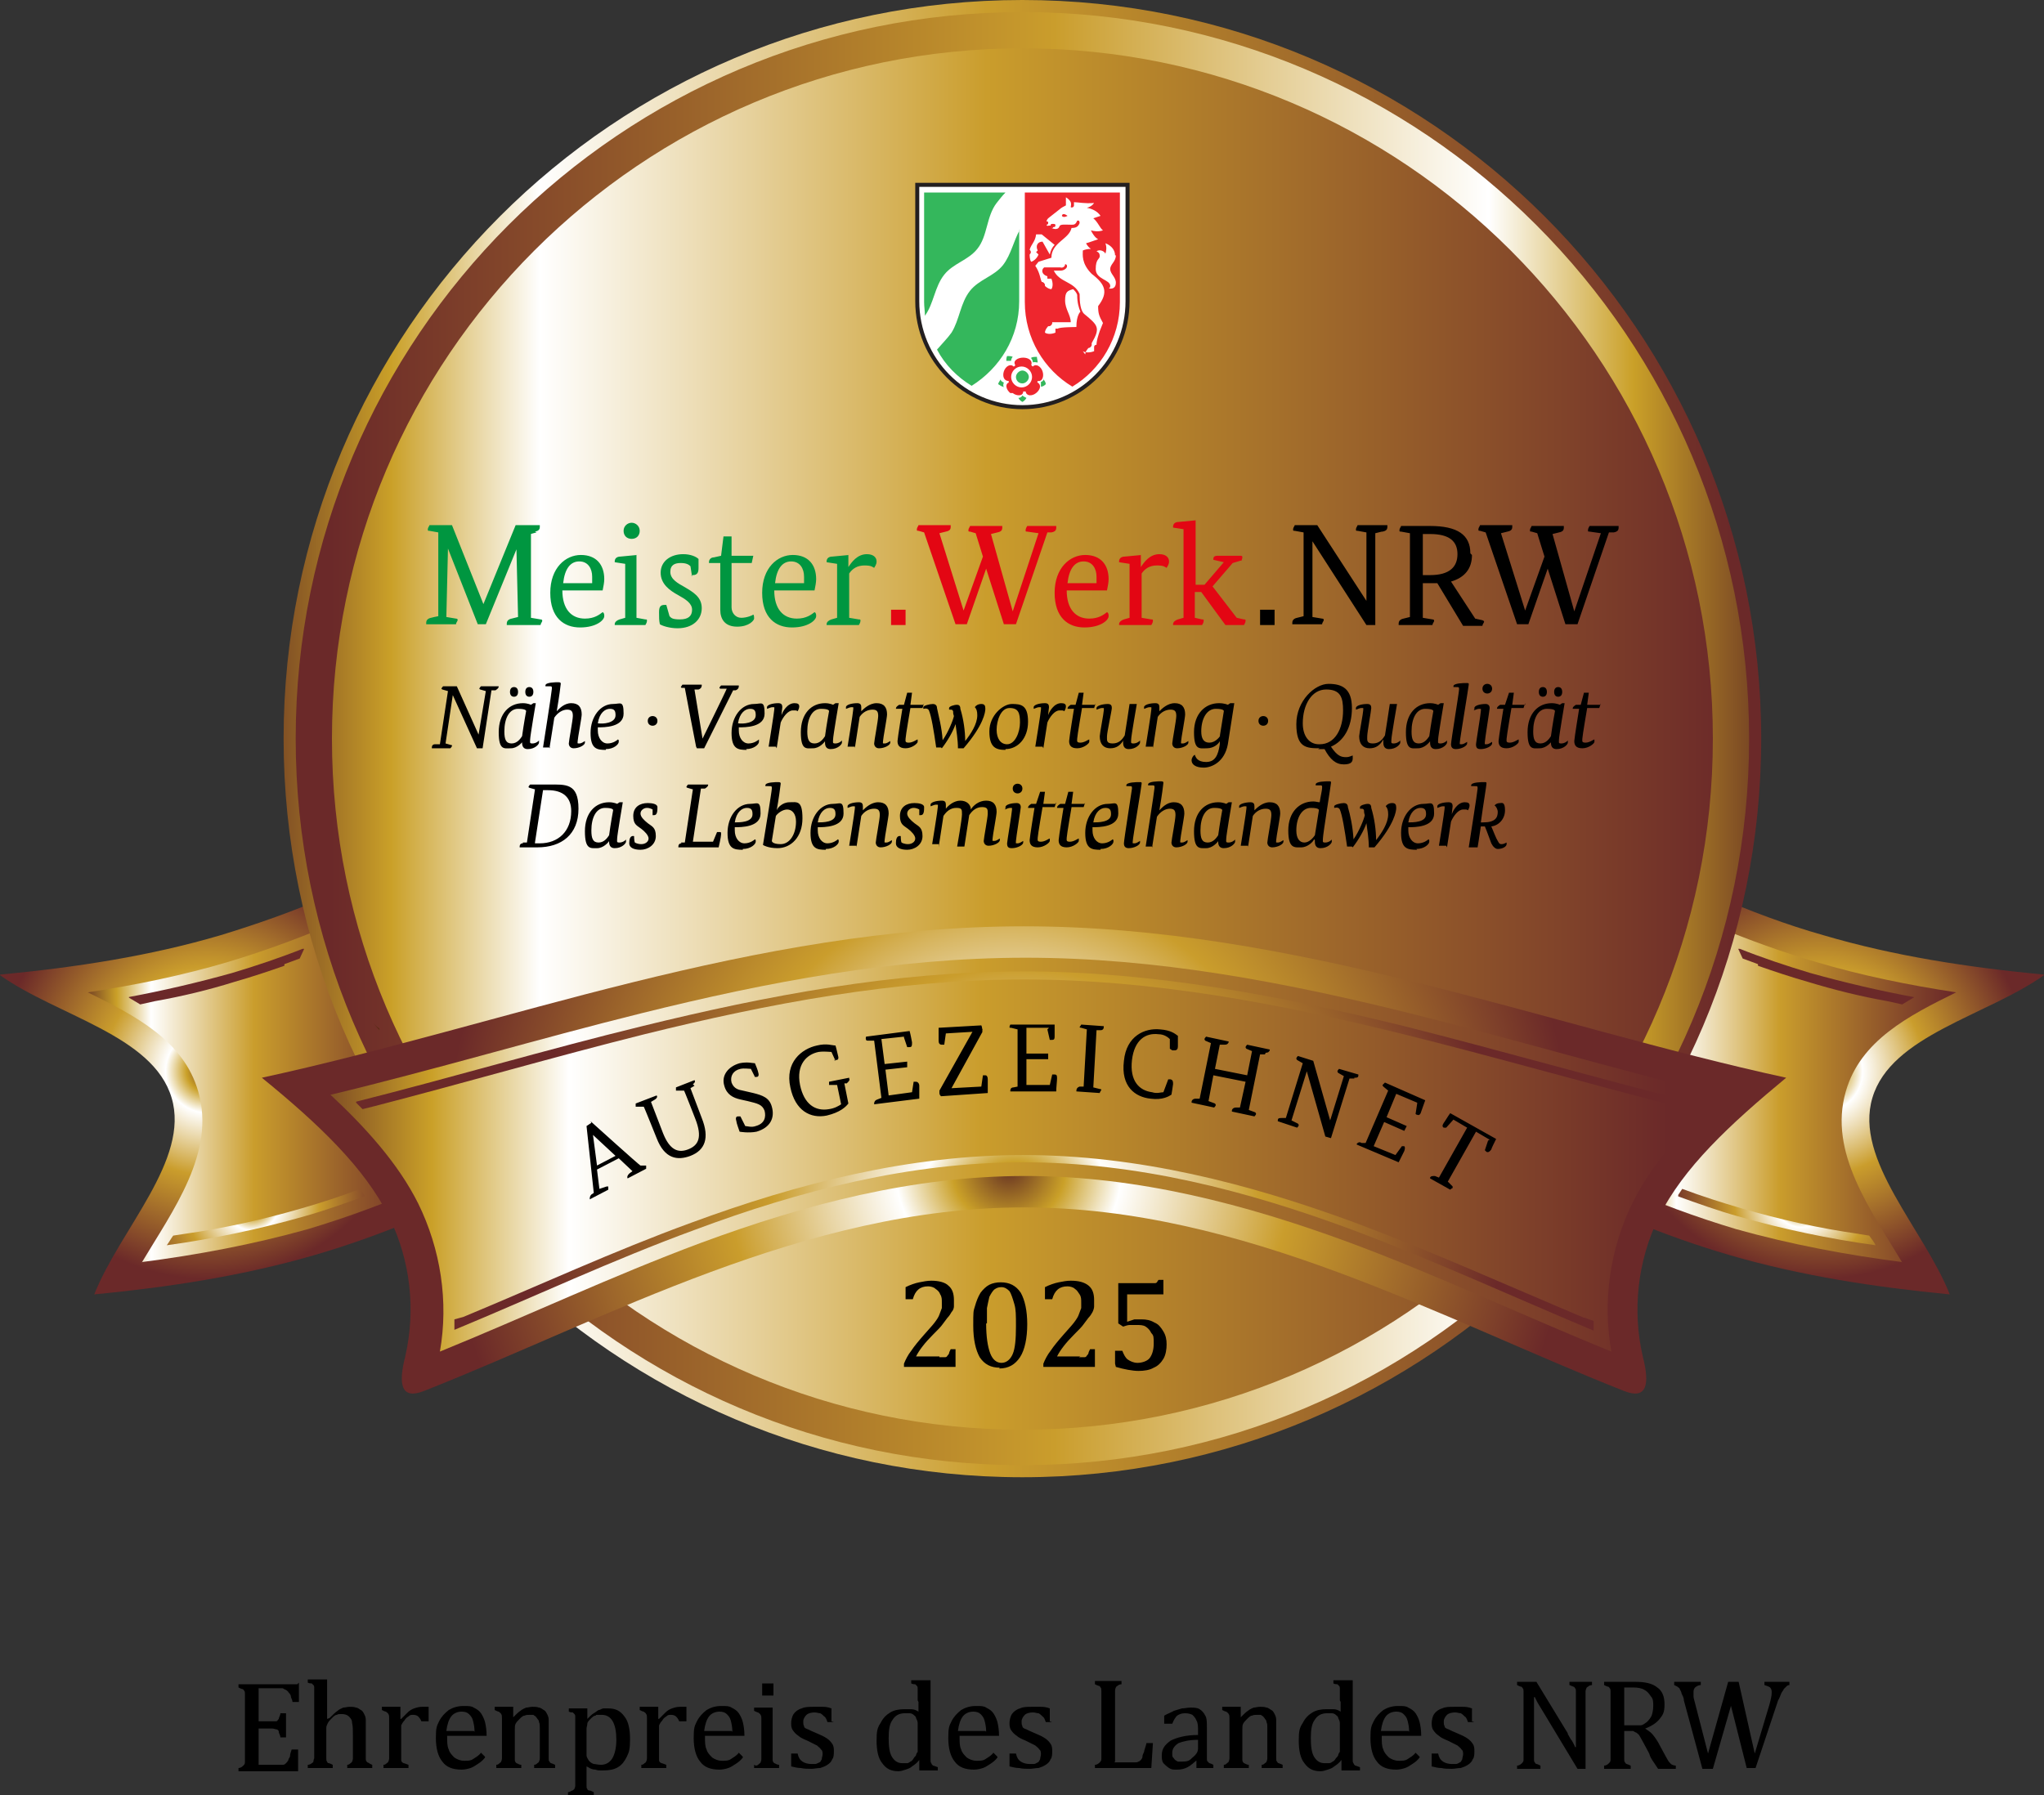
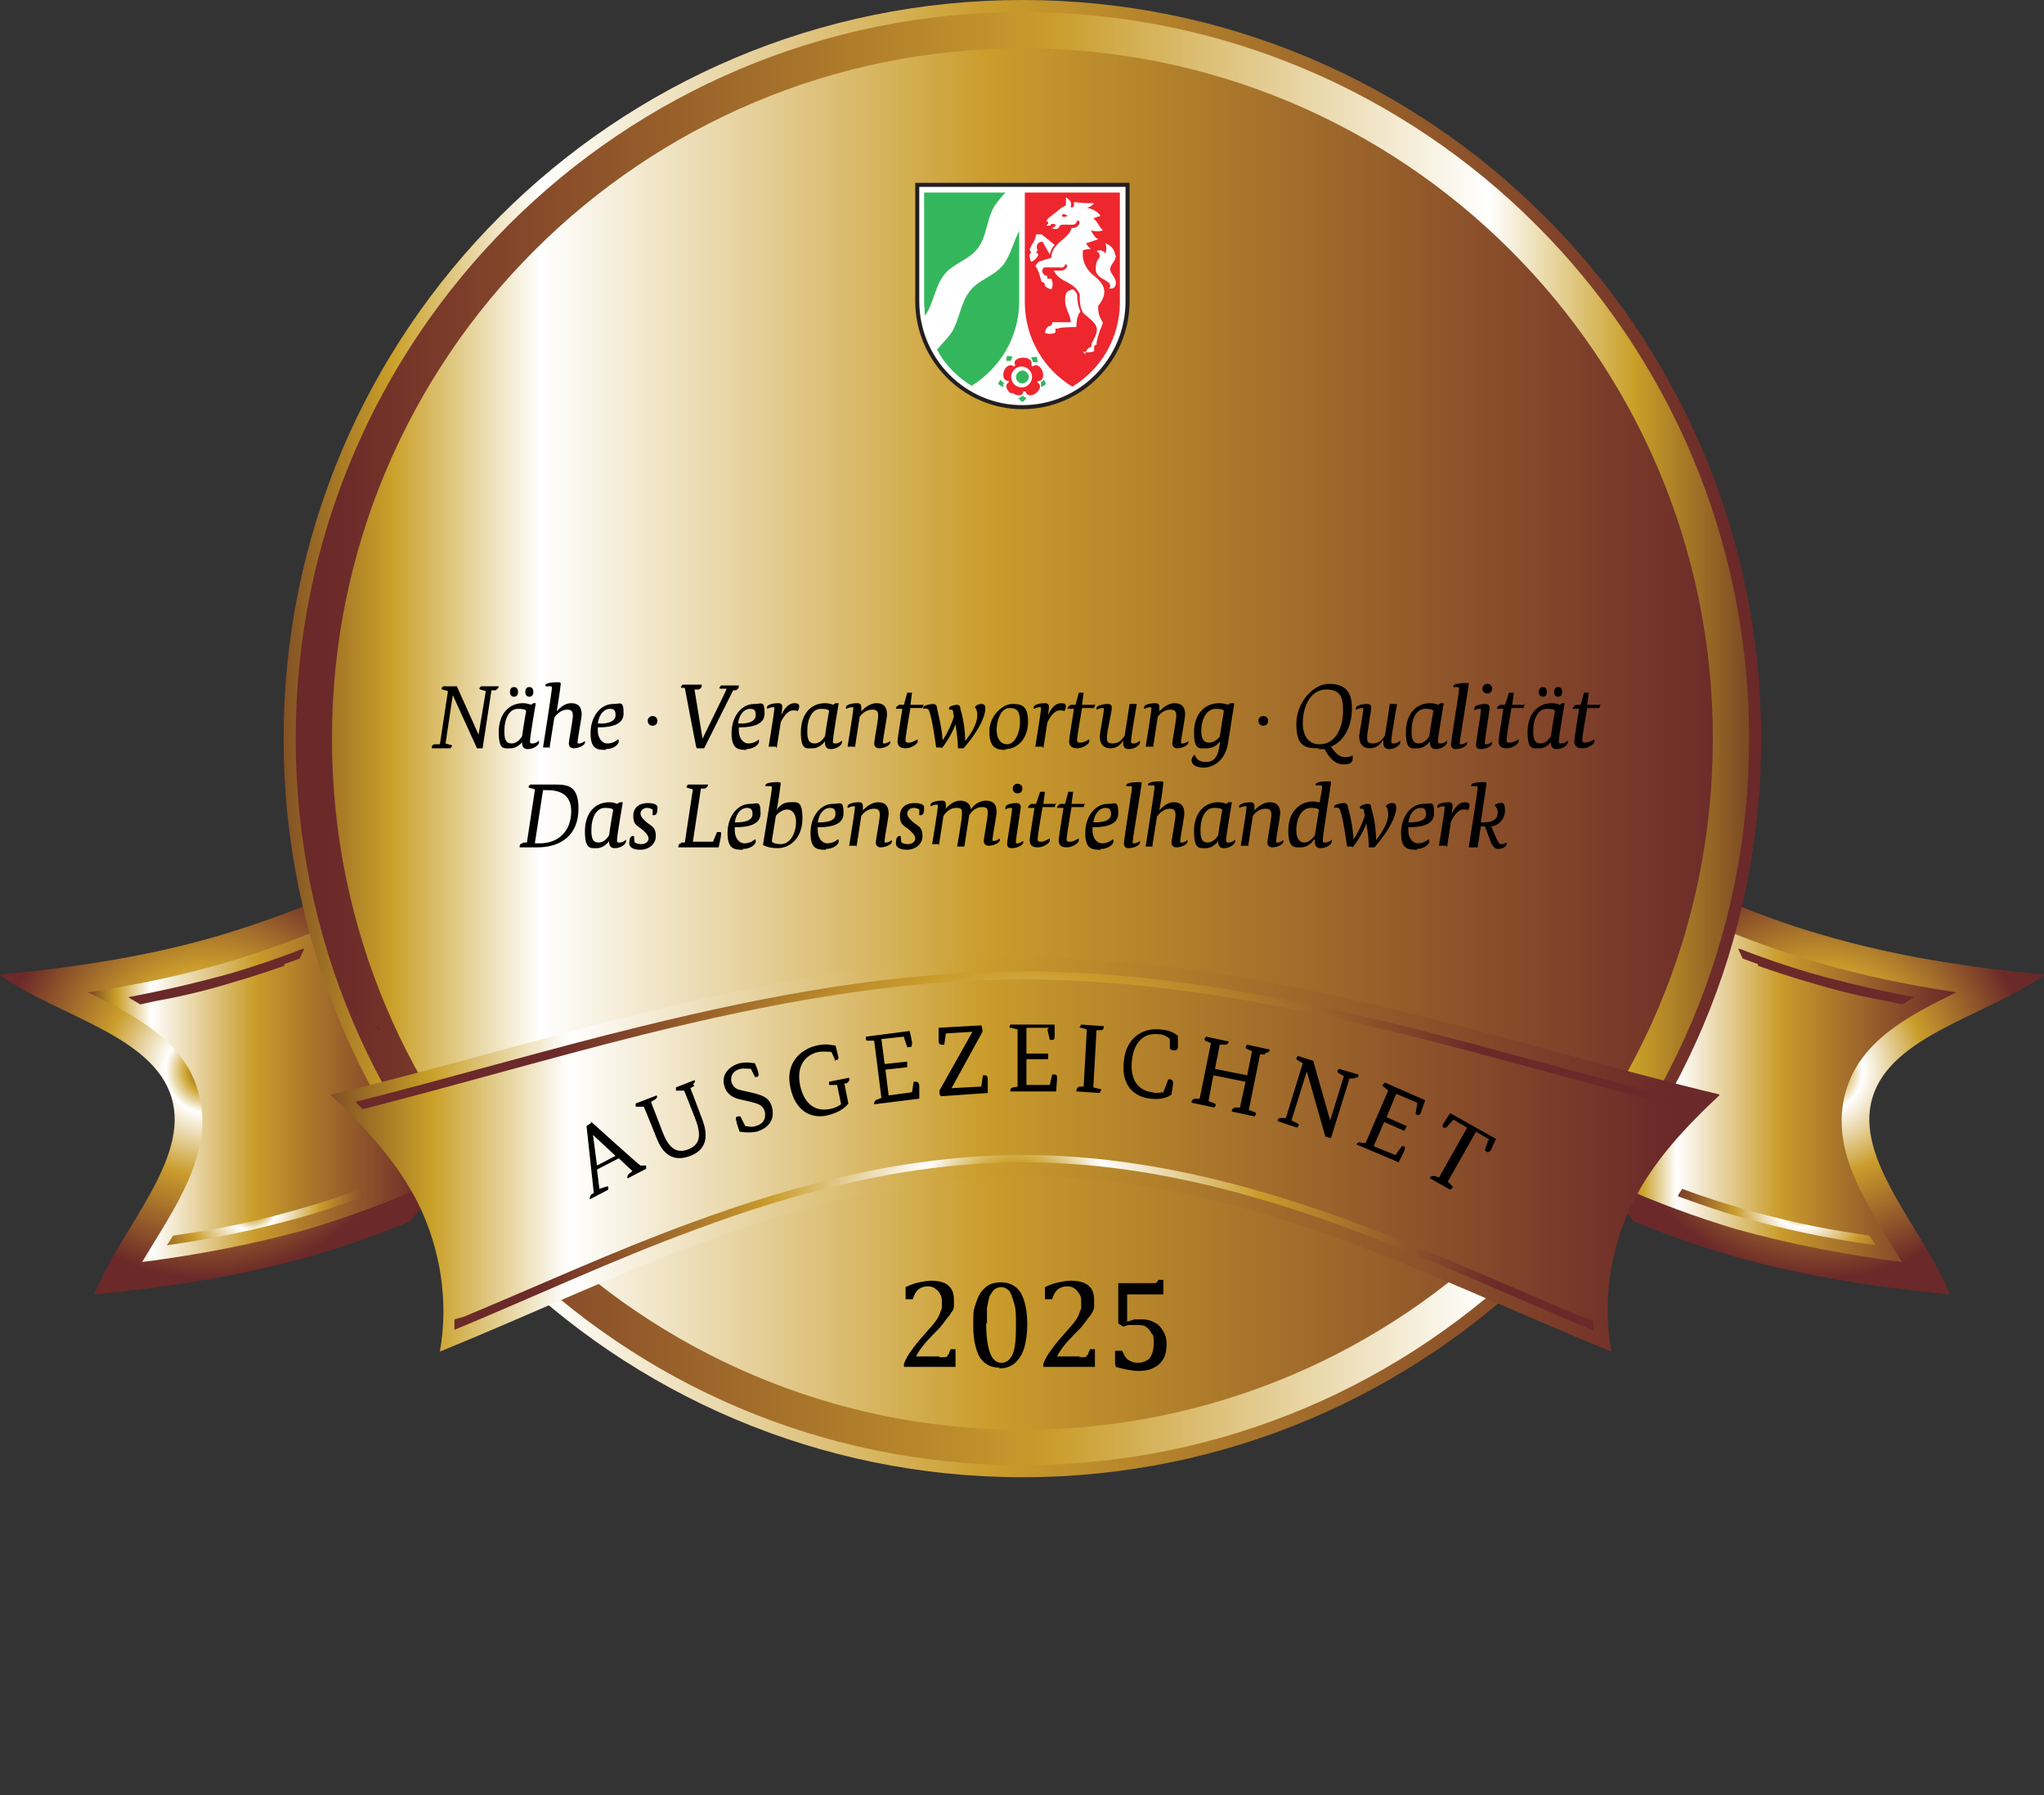
<svg xmlns="http://www.w3.org/2000/svg" id="Ebene_1" version="1.1" viewBox="0 0 253.7 222.9">
  <rect x="0" y="0" width="253.7" height="222.9" fill="#333333" stroke="none" />
  <defs>
    <style>
      .st0, .st1 {
        fill: none;
      }

      .st2 {
        fill: #592b14;
      }

      .st2, .st3, .st4, .st5 {
        fill-rule: evenodd;
      }

      .st6 {
        fill: url(#Unbenannter_Verlauf);
      }

      .st3 {
        fill: #fff;
      }

      .st7 {
        fill: url(#Unbenannter_Verlauf_2);
      }

      .st8 {
        fill: url(#Unbenannter_Verlauf_4);
      }

      .st9 {
        fill: url(#Unbenannter_Verlauf_3);
      }

      .st10 {
        fill: url(#Unbenannter_Verlauf_8);
      }

      .st11 {
        fill: url(#Unbenannter_Verlauf_6);
      }

      .st12 {
        fill: url(#Unbenannter_Verlauf_7);
      }

      .st13 {
        fill: url(#Unbenannter_Verlauf_5);
      }

      .st14 {
        fill: url(#Unbenannter_Verlauf_9);
      }

      .st4 {
        fill: #231f20;
      }

      .st15 {
        isolation: isolate;
      }

      .st16 {
        clip-path: url(#clippath-11);
      }

      .st17 {
        clip-path: url(#clippath-10);
      }

      .st18 {
        clip-path: url(#clippath-13);
      }

      .st19 {
        clip-path: url(#clippath-14);
      }

      .st20 {
        clip-path: url(#clippath-12);
      }

      .st21 {
        clip-path: url(#clippath-1);
      }

      .st22 {
        clip-path: url(#clippath-3);
      }

      .st23 {
        clip-path: url(#clippath-4);
      }

      .st24 {
        clip-path: url(#clippath-2);
      }

      .st25 {
        clip-path: url(#clippath-7);
      }

      .st26 {
        clip-path: url(#clippath-6);
      }

      .st27 {
        clip-path: url(#clippath-9);
      }

      .st28 {
        clip-path: url(#clippath-8);
      }

      .st29 {
        clip-path: url(#clippath-5);
      }

      .st1 {
        clip-rule: evenodd;
      }

      .st30 {
        fill: #e30613;
      }

      .st5 {
        fill: #ee262e;
      }

      .st31 {
        fill: url(#Unbenannter_Verlauf_10);
      }

      .st32 {
        fill: url(#Unbenannter_Verlauf_11);
      }

      .st33 {
        fill: #34b75c;
      }

      .st34 {
        fill: #009640;
      }

      .st35 {
        clip-path: url(#clippath);
      }
    </style>
    <clipPath id="clippath">
      <rect class="st0" width="253.7" height="183.4" />
    </clipPath>
    <clipPath id="clippath-1">
      <rect class="st0" x="-22.1" y="-38.3" width="298" height="298" />
    </clipPath>
    <clipPath id="clippath-2">
      <path class="st1" d="M253.7,121c-9.4-.9-18.6-2.3-27.4-4.9-4.6-1.3-9.1-3-13.5-4.9.1,6.4,3.3,11.9,7.9,14.8-1.7-.8-3.6-1.2-5.5-1.2-8.3,0-15,7.8-15,17.3s.9,6.8,2.5,9.5c3.9,1.6,7.8,3,11.9,4.2,8.9,2.6,18.1,4,27.4,4.9-3.2-8.1-11.9-16.7-9.6-24.4,2.3-7.8,14.3-10.2,21.4-15.3" />
    </clipPath>
    <radialGradient id="Unbenannter_Verlauf" data-name="Unbenannter Verlauf" cx="-22.1" cy="259.3" fx="-22.1" fy="259.3" r="1" gradientTransform="translate(796.2 6822.9) scale(25.8 -25.8)" gradientUnits="userSpaceOnUse">
      <stop offset="0" stop-color="#673323" />
      <stop offset=".1" stop-color="#caa028" />
      <stop offset=".2" stop-color="#fff" />
      <stop offset=".5" stop-color="#ca9d2c" />
      <stop offset="1" stop-color="#6b2929" />
    </radialGradient>
    <clipPath id="clippath-3">
      <path class="st1" d="M236.2,156.7c-7-.9-13.9-2.2-20.7-4.1-5-1.5-9.9-3.3-14.6-5.4-.4-1.6-.7-3.3-.7-5.1,0-9.6,14.1-22.3,13-27,3.9,1.6,8,3.1,12.1,4.3,5.7,1.7,11.6,2.9,17.5,3.8-5.9,2.9-11.9,6-13.7,12.3-2.2,7.6,3.1,14.7,7.1,21.4" />
    </clipPath>
    <linearGradient id="Unbenannter_Verlauf_2" data-name="Unbenannter Verlauf 2" x1="-22.1" y1="259.3" x2="-21.1" y2="259.3" gradientTransform="translate(1141 11188.2) scale(42.6 -42.6)" gradientUnits="userSpaceOnUse">
      <stop offset="0" stop-color="#673323" />
      <stop offset=".1" stop-color="#caa028" />
      <stop offset=".2" stop-color="#fff" />
      <stop offset=".5" stop-color="#ca9d2c" />
      <stop offset="1" stop-color="#6b2929" />
    </linearGradient>
    <clipPath id="clippath-4">
      <path class="st1" d="M218.2,119.9c2,.7,4.1,1.4,6.2,2,3.3,1,6.5,1.8,9.9,2.4h0s1.8.4,1.8.4c.5-.3,1-.6,1.5-.9-4.3-.8-8.6-1.8-12.9-3-3-.9-6-1.9-9-3.1.2.4.4.9.6,1.3l1.9.7M230.8,153.2h0c-5-.7-9.9-1.8-14.7-3.2-2.4-.7-4.9-1.5-7.3-2.4l-.6.9c2.5.9,5,1.8,7.5,2.5,5.6,1.6,11.3,2.8,17.1,3.6-.2-.4-.5-.8-.8-1.2l-1.3-.2Z" />
    </clipPath>
    <radialGradient id="Unbenannter_Verlauf_3" data-name="Unbenannter Verlauf 3" cx="-22.1" cy="259.3" fx="-22.1" fy="259.3" r="1" gradientTransform="translate(590.4 4453.4) scale(16.6 -16.6)" gradientUnits="userSpaceOnUse">
      <stop offset="0" stop-color="#673323" />
      <stop offset=".1" stop-color="#caa028" />
      <stop offset=".2" stop-color="#fff" />
      <stop offset=".5" stop-color="#ca9d2c" />
      <stop offset="1" stop-color="#6b2929" />
    </radialGradient>
    <clipPath id="clippath-5">
      <path class="st1" d="M0,121c9.4-.9,18.6-2.3,27.4-4.9,4.6-1.4,9.1-3,13.5-4.9-.1,6.4-3.3,11.9-7.9,14.8,1.7-.8,3.6-1.2,5.5-1.2,8.3,0,15,7.8,15,17.3s-.9,6.8-2.5,9.5c-3.9,1.6-7.8,3-11.9,4.2-8.9,2.6-18.1,4-27.4,4.9,3.2-8.1,11.9-16.7,9.6-24.4-2.3-7.8-14.3-10.2-21.4-15.3" />
    </clipPath>
    <radialGradient id="Unbenannter_Verlauf_4" data-name="Unbenannter Verlauf 4" cx="-22.1" cy="259.3" fx="-22.1" fy="259.3" r="1" gradientTransform="translate(595.9 6822.9) scale(25.8 -25.8)" gradientUnits="userSpaceOnUse">
      <stop offset="0" stop-color="#673323" />
      <stop offset=".1" stop-color="#caa028" />
      <stop offset=".2" stop-color="#fff" />
      <stop offset=".5" stop-color="#ca9d2c" />
      <stop offset="1" stop-color="#6b2929" />
    </radialGradient>
    <clipPath id="clippath-6">
      <path class="st1" d="M17.5,156.7c7-.9,13.9-2.2,20.7-4.1,5-1.5,9.9-3.3,14.6-5.4.4-1.6.7-3.3.7-5.1,0-9.6-14.1-22.3-13.1-27-3.9,1.6-8,3.1-12,4.3-5.7,1.7-11.6,2.9-17.5,3.8,5.9,2.9,11.9,6,13.7,12.3,2.2,7.6-3.1,14.7-7.1,21.4" />
    </clipPath>
    <linearGradient id="Unbenannter_Verlauf_5" data-name="Unbenannter Verlauf 5" x1="-22.1" y1="259.3" x2="-21.1" y2="259.3" gradientTransform="translate(951.7 11189.1) scale(42.6 -42.6)" gradientUnits="userSpaceOnUse">
      <stop offset="0" stop-color="#673323" />
      <stop offset=".1" stop-color="#caa028" />
      <stop offset=".2" stop-color="#fff" />
      <stop offset=".5" stop-color="#ca9d2c" />
      <stop offset="1" stop-color="#6b2929" />
    </linearGradient>
    <clipPath id="clippath-7">
      <path class="st1" d="M35.3,119.9c-2,.7-4.1,1.4-6.2,2-3.2,1-6.5,1.8-9.9,2.4h0s-1.8.4-1.8.4c-.5-.3-1-.6-1.5-.9,4.3-.8,8.6-1.8,12.9-3,3-.9,6-1.9,9-3.1-.2.4-.4.9-.6,1.3l-1.9.7M22.8,153.2h0c5-.7,9.9-1.8,14.7-3.2,2.4-.7,4.9-1.5,7.2-2.4l.6.9c-2.5.9-5,1.8-7.5,2.5-5.6,1.6-11.3,2.8-17.1,3.6.3-.4.5-.8.8-1.2l1.3-.2Z" />
    </clipPath>
    <radialGradient id="Unbenannter_Verlauf_6" data-name="Unbenannter Verlauf 6" cx="-22.1" cy="259.3" fx="-22.1" fy="259.3" r="1" gradientTransform="translate(398.2 4453.8) scale(16.6 -16.6)" gradientUnits="userSpaceOnUse">
      <stop offset="0" stop-color="#673323" />
      <stop offset=".1" stop-color="#caa028" />
      <stop offset=".2" stop-color="#fff" />
      <stop offset=".5" stop-color="#ca9d2c" />
      <stop offset="1" stop-color="#6b2929" />
    </radialGradient>
    <clipPath id="clippath-8">
      <path class="st1" d="M126.9,0c50.6,0,91.7,41.1,91.7,91.7s-41.1,91.7-91.7,91.7-91.7-41.1-91.7-91.7S76.2,0,126.9,0" />
    </clipPath>
    <linearGradient id="Unbenannter_Verlauf_7" data-name="Unbenannter Verlauf 7" x1="-22.1" y1="259.3" x2="-21.1" y2="259.3" gradientTransform="translate(4083.9 47656.9) scale(183.4 -183.4)" gradientUnits="userSpaceOnUse">
      <stop offset="0" stop-color="#673323" />
      <stop offset=".1" stop-color="#caa028" />
      <stop offset=".2" stop-color="#fff" />
      <stop offset=".5" stop-color="#ca9d2c" />
      <stop offset="1" stop-color="#6b2929" />
    </linearGradient>
    <clipPath id="clippath-9">
      <path class="st1" d="M126.9,1.5c49.8,0,90.2,40.4,90.2,90.2s-40.4,90.2-90.2,90.2-90.2-40.4-90.2-90.2S77.1,1.5,126.9,1.5M126.9,6c-47.3,0-85.7,38.4-85.7,85.7,0,47.3,38.4,85.8,85.7,85.8s85.7-38.4,85.7-85.8S174.2,6,126.9,6Z" />
    </clipPath>
    <linearGradient id="Unbenannter_Verlauf_8" data-name="Unbenannter Verlauf 8" x1="-22.1" y1="259.3" x2="-21.1" y2="259.3" gradientTransform="translate(-3765.8 -46700.2) rotate(180) scale(180.4 -180.4)" gradientUnits="userSpaceOnUse">
      <stop offset="0" stop-color="#673323" />
      <stop offset=".1" stop-color="#caa028" />
      <stop offset=".2" stop-color="#fff" />
      <stop offset=".5" stop-color="#ca9d2c" />
      <stop offset="1" stop-color="#6b2929" />
    </linearGradient>
    <clipPath id="clippath-10">
      <path class="st1" d="M32.5,133.8c30-6.5,61.1-18.8,94.6-18.8,33.5,0,64.7,12.3,94.6,18.8-7,5.8-12.8,11.2-15.8,17.3-2.7,5.5-3.3,11.7-2,17.3.9,3.5.5,5.4-2.3,4.3-22.8-9-47.3-22.8-74.5-22.8-27.2,0-51.7,13.8-74.5,22.8-2.8,1.1-3.2-.8-2.3-4.3,1.3-5.7.7-11.8-2-17.3-3-6.1-8.8-11.6-15.8-17.3" />
    </clipPath>
    <radialGradient id="Unbenannter_Verlauf_9" data-name="Unbenannter Verlauf 9" cx="-22.1" cy="259.3" fx="-22.1" fy="259.3" r="1" gradientTransform="translate(1672.2 18296.1) scale(70 -70)" gradientUnits="userSpaceOnUse">
      <stop offset="0" stop-color="#673323" />
      <stop offset=".1" stop-color="#caa028" />
      <stop offset=".2" stop-color="#fff" />
      <stop offset=".5" stop-color="#ca9d2c" />
      <stop offset="1" stop-color="#6b2929" />
    </radialGradient>
    <clipPath id="clippath-11">
      <path class="st1" d="M41,135.9c4.3,4,8.4,8.5,10.9,13.5,2.8,5.7,3.8,12.2,2.7,18.4,10.8-4.4,21.4-9.4,32.4-13.5,13-4.8,26.3-8.3,40.3-8.3,13.9,0,27.3,3.5,40.3,8.3,11,4.1,21.6,9.1,32.4,13.5-1.1-6.2-.2-12.7,2.6-18.4,2.5-5.1,6.6-9.5,10.9-13.5-12.9-3.1-25.6-6.9-38.5-10.1-15.7-3.9-31.5-6.9-47.7-6.9s-32,3-47.7,6.9c-12.9,3.2-25.6,7-38.5,10.1" />
    </clipPath>
    <linearGradient id="Unbenannter_Verlauf_10" data-name="Unbenannter Verlauf 10" x1="-22.1" y1="259.3" x2="-21.1" y2="259.3" gradientTransform="translate(3845.6 44840.6) scale(172.4 -172.4)" gradientUnits="userSpaceOnUse">
      <stop offset="0" stop-color="#673323" />
      <stop offset=".1" stop-color="#caa028" />
      <stop offset=".2" stop-color="#fff" />
      <stop offset=".5" stop-color="#ca9d2c" />
      <stop offset="1" stop-color="#6b2929" />
    </linearGradient>
    <clipPath id="clippath-12">
      <path class="st1" d="M196.7,163.6h0s1.1.4,1.1.4c0,.4,0,.8,0,1.2-10-4.2-19.8-8.7-29.9-12.5-13.2-4.9-26.7-8.4-40.9-8.4-14.1,0-27.7,3.5-40.8,8.4-10.1,3.7-19.9,8.3-29.8,12.4,0-.4,0-.9,0-1.3l1.1-.3h0c9.4-3.9,18.7-8.2,28.3-11.7,13.3-4.9,27-8.4,41.2-8.4,14.2,0,27.9,3.5,41.2,8.4,9.6,3.6,18.9,7.8,28.4,11.8M207.9,137.3c-11.3-2.9-22.4-6.1-33.7-8.9-15.4-3.8-31.1-6.8-47.1-6.8s-31.7,3-47.1,6.8c-11.2,2.8-22.2,6-33.4,8.9l-1.6.4c-.3-.3-.6-.6-.9-.9,11.9-3,23.7-6.5,35.6-9.4,15.5-3.8,31.3-6.8,47.3-6.8s31.8,3,47.3,6.8c11.9,3,23.7,6.4,35.6,9.4-.3.3-.6.6-.9.9l-1.2-.3h0Z" />
    </clipPath>
    <radialGradient id="Unbenannter_Verlauf_11" data-name="Unbenannter Verlauf 11" cx="-22.1" cy="259.3" fx="-22.1" fy="259.3" r="1" gradientTransform="translate(1467.5 15889.8) scale(60.7 -60.7)" gradientUnits="userSpaceOnUse">
      <stop offset="0" stop-color="#673323" />
      <stop offset=".1" stop-color="#caa028" />
      <stop offset=".2" stop-color="#fff" />
      <stop offset=".5" stop-color="#ca9d2c" />
      <stop offset="1" stop-color="#6b2929" />
    </radialGradient>
    <clipPath id="clippath-13">
      <rect class="st0" x="113.6" y="22.7" width="26.6" height="28.1" />
    </clipPath>
    <clipPath id="clippath-14">
      <rect class="st0" x="-22.1" y="-38.3" width="298" height="298" />
    </clipPath>
  </defs>
  <g class="st35">
    <g class="st15">
      <g class="st21">
        <g class="st24">
          <rect class="st6" x="200.2" y="111.2" width="53.5" height="49.6" />
        </g>
        <g class="st22">
          <rect class="st7" x="200.2" y="115" width="42.6" height="41.7" />
        </g>
        <g class="st23">
          <rect class="st9" x="208.3" y="117.8" width="29.3" height="36.9" />
        </g>
        <g class="st29">
          <rect class="st8" x="0" y="111.2" width="53.5" height="49.6" />
        </g>
        <g class="st26">
          <rect class="st13" x="10.9" y="115" width="42.6" height="41.7" />
        </g>
        <g class="st25">
          <rect class="st11" x="16" y="117.8" width="29.3" height="36.9" />
        </g>
        <g class="st28">
          <rect class="st12" x="35.2" width="183.4" height="183.4" />
        </g>
        <g class="st27">
          <rect class="st10" x="36.7" y="1.5" width="180.4" height="180.4" />
        </g>
        <path class="st2" d="M47.1,127.7c-.3-.2-.6-.5-.8-.7.3.3.5.6.8.9v-.2" />
        <g class="st17">
-           <rect class="st14" x="32.5" y="115" width="189.2" height="58.9" />
-         </g>
+           </g>
        <g class="st16">
          <rect class="st31" x="41" y="118.9" width="172.4" height="48.9" />
        </g>
        <g class="st20">
          <rect class="st32" x="44.2" y="120.6" width="165.8" height="44.7" />
        </g>
      </g>
    </g>
-     <path d="M200.3,66.1c.5-.1.6-.3.6-.6s0-.2,0-.2h-3.6s-.2.3-.2.5,0,.2.2.2l1.4.2-3.3,9.7h0l-2.7-9.6.8-.2c.5-.1.6-.3.6-.6s0-.2,0-.2h-4c0,.1-.2.3-.2.5s0,.2.2.2l.7.2.9,2.9-2.4,6.7h0l-3-9.6.8-.2c.5-.1.6-.3.6-.6s0-.2,0-.2h-4c0,.1-.2.3-.2.5s0,.2.2.2l.7.2,3.9,11.4h1.4l2.4-6.9h0l2.2,6.9h1.5l3.9-11.4h.4M180.9,68.8c0,1.6-1,2.6-3.4,2.6h-.9v-5.1h.9c2.4,0,3.4.9,3.4,2.5ZM182.5,68.7c0-2.3-1.6-3.4-5-3.4h-3.6c0,.1-.2.3-.2.5s0,.2.2.2l1.1.2v10.4l-.8.2c-.5.1-.6.4-.6.6s0,.2,0,.2h4.2c0-.2.2-.4.2-.5s0-.2-.2-.2l-1.2-.2v-4.3h1c.3,0,.8,0,.8,0l3.2,5.3h2.4c0-.2.2-.4.2-.5s0-.1-.2-.2l-.9-.2-3-4.6c1.7-.5,2.6-1.6,2.6-3.3ZM171.6,66c.5-.1.6-.3.6-.6s0-.2,0-.2h-3.7c0,.1-.2.3-.2.5s0,.2.2.2l1.1.2v8.5h0l-6.1-9.4h-2.8c0,.1-.2.3-.2.5s0,.2.2.2l1.1.2v10.4l-.8.2c-.5.1-.6.4-.6.6s0,.2,0,.2h3.7c0-.2.2-.4.2-.5s0-.2-.2-.2l-1.2-.2v-9.4h0l6.7,10.4h1.1v-11.4l.8-.2ZM158.2,77.6v-1.9h-1.8v1.9h1.8Z" />
-     <path class="st30" d="M154.1,69.6c0,0,.1-.3.1-.4s0-.2-.2-.2h-2.9c-.3,0-.5.1-.5.4s0,.1,0,.1l1.3.3-2.4,2.8h-1.1v-8l-2.1.2c-.4,0-.7.2-.7.6s0,.1,0,.1l1.3.2v11l-.7.2c-.3.1-.6.3-.6.6s0,.1,0,.1h3.6c0,0,.2-.3.2-.5s0-.2-.2-.2l-.9-.2v-3.2h.8l3,4.1h2.3c0,0,.2-.3.2-.5s0-.2-.2-.2l-.9-.2-3-3.9,2.5-2.9,1-.3M141.7,68.9l-2.1.2c-.4,0-.7.2-.7.6s0,.1,0,.1l1.3.2v6.7l-.7.2c-.3.1-.6.3-.6.6s0,.1,0,.1h4c0,0,.2-.3.2-.5s0-.2-.2-.2l-1.2-.2v-5.5c.4-.6,1-1,1.9-1s1,.2,1.2.3c.1-.2.3-.4.3-.8,0-.5-.4-.9-1.2-.9-1.2,0-1.9,1-2.3,1.6h0v-1.5ZM132.5,72.4c.2-1.8.9-2.7,2-2.7s1.6.9,1.6,1.9,0,.6,0,.8h-3.5ZM137.4,73.3c.1-.5.2-1,.2-1.4,0-1.8-1-3-2.9-3s-3.8,1.6-3.8,4.7,1.7,4.3,3.7,4.3,3-.9,3-1.4c0-.2,0-.4-.2-.5-.4.3-1,.8-2.2.8-1.7,0-2.8-1.2-2.8-3.5h5ZM130.5,66.1c.5-.1.6-.3.6-.6s0-.2,0-.2h-3.6s-.2.3-.2.5,0,.2.2.2l1.4.2-3.2,9.7h0l-2.7-9.6.8-.2c.5-.1.6-.3.6-.6s0-.2,0-.2h-4c0,.1-.2.3-.2.5s0,.2.2.2l.7.2.9,2.9-2.4,6.7h0l-3-9.6.8-.2c.5-.1.6-.3.6-.6s0-.2,0-.2h-4c0,.1-.2.3-.2.5s0,.2.2.2l.7.2,3.9,11.4h1.4l2.4-6.9h0l2.2,6.9h1.5l3.9-11.4h.4ZM112.4,77.6v-1.9h-1.8v1.9h1.8Z" />
-     <path class="st34" d="M105.4,68.9l-2.1.2c-.4,0-.7.2-.7.6s0,.1,0,.1l1.3.2v6.7l-.7.2c-.3.1-.6.3-.6.6s0,.1,0,.1h4c0,0,.2-.3.2-.5s0-.2-.2-.2l-1.2-.2v-5.5c.4-.6,1-1,1.9-1s1,.2,1.2.3c.1-.2.3-.4.3-.8,0-.5-.4-.9-1.2-.9-1.2,0-1.9,1-2.3,1.6h0v-1.5M96.2,72.4c.2-1.8.9-2.7,2-2.7s1.6.9,1.6,1.9,0,.6,0,.8h-3.5ZM101.1,73.3c.1-.5.2-1,.2-1.4,0-1.8-1-3-2.9-3s-3.8,1.6-3.8,4.7,1.7,4.3,3.7,4.3,3-.9,3-1.4c0-.2,0-.4-.2-.5-.4.3-1,.8-2.2.8-1.7,0-2.8-1.2-2.8-3.5h4.9ZM93.5,69h-2.7v-2.4h-1l-.3,2.4-.9.2c-.3,0-.6.2-.6.6s0,.1,0,.1h1.4v5.8c0,1.2.6,2.1,2.1,2.1s2.1-.8,2.1-1,0-.4-.1-.5c-.1.1-.8.4-1.5.4s-1.2-.6-1.2-1.3v-5.5h2.5l.2-.9ZM85.8,71.4s0,0,.2,0c.6,0,.7-.4.7-.9s0-.8,0-1.1c-.3-.3-1-.6-1.9-.6-1.6,0-2.8.9-2.8,2.3s1.1,2.2,2.2,2.8c.9.5,1.7,1,1.7,1.8s-.5,1.2-1.5,1.2-1.1-.2-1.3-.4l-.4-1.4s0,0-.2,0c-.5,0-.7.2-.7.9s0,1,.1,1.5c.3.2,1.2.5,2.2.5,1.9,0,3-1.1,3-2.5s-1.1-2-2.1-2.6c-.9-.5-1.8-1-1.8-1.9s.6-1.1,1.3-1.1,1,.2,1.2.4l.2,1.3ZM79.4,65.9c0-.6-.5-1-1-1s-1,.4-1,1,.4,1,1,1,1-.4,1-1ZM79.1,68.9l-2.1.2c-.4,0-.7.2-.7.6s0,.1,0,.1l1.3.2v6.7l-.7.2c-.3.1-.6.3-.6.6s0,.1,0,.1h3.8c0,0,.2-.3.2-.5s0-.2-.2-.2l-1.1-.2v-7.8ZM69.9,72.4c.2-1.8.9-2.7,2-2.7s1.6.9,1.6,1.9,0,.6,0,.8h-3.5ZM74.8,73.3c.1-.5.2-1,.2-1.4,0-1.8-1-3-2.9-3s-3.8,1.6-3.8,4.7,1.7,4.3,3.7,4.3,3-.9,3-1.4c0-.2,0-.4-.2-.5-.4.3-1,.8-2.2.8-1.7,0-2.8-1.2-2.8-3.5h4.9ZM66.4,66c.5-.1.6-.3.6-.6s0-.2,0-.2h-3l-4,9.8h0l-3.9-9.8h-2.8c0,.1-.2.3-.2.5s0,.2.2.2l1.1.2v10.4c-.1,0-.9.2-.9.2-.5.1-.6.4-.6.6s0,.2,0,.2h3.7c0-.2.2-.4.2-.5s0-.2-.2-.2l-1.2-.2.2-8.5h0l3.7,9.4h1l3.8-9.3h0l.2,8.4-.8.2c-.5.1-.6.4-.6.6s0,.2,0,.2h4.2c0-.2.2-.4.2-.5s0-.2-.2-.2l-1.2-.2v-10.4c-.1,0,.7-.2.7-.2Z" />
    <path d="M184.7,141.6l-.4,1.2c0,0,.1.1.2.2.2.1.4,0,.6-.3,0-.1.4-.9.6-1.3l-5.7-3.2c-.3.4-.7,1.1-.8,1.2-.2.3-.2.5,0,.6,0,0,.2,0,.3,0l.9-1,1.7,1-3.5,6.2-.5-.2c-.3,0-.5,0-.6.2,0,0,0,.1,0,.1l2.5,1.4c0,0,.2-.2.3-.2,0,0,0-.1,0-.2l-.6-.6,3.5-6.2,1.7,1M175.9,137l-.2,1.3c0,0,.1.1.2.1.2.1.4,0,.5-.4,0,0,.4-1.1.5-1.4l-5-2.2c0,0-.2.2-.3.3,0,0,0,.1.1.2l.6.5-2.8,6.5h-.5c-.3-.2-.5,0-.6.1,0,0,0,.1,0,.1l5.2,2.2c.2-.4.6-1.2.7-1.4.1-.3.1-.5,0-.6-.1,0-.2,0-.3,0l-.8,1.1-2.7-1.1,1.3-3,2.5,1.1.3-.6-2.5-1.1,1.2-2.9,2.6,1.1ZM168.1,133.8c.3,0,.5,0,.5-.3,0,0,0-.1,0-.1l-2.4-.7c0,0-.2.2-.2.3,0,0,0,.1.1.2l.7.4-1.7,5.5h0s-2.1-7.4-2.1-7.4l-1.9-.6c0,0-.2.2-.2.3,0,0,0,.1.1.2l.7.4-2.1,6.8h-.5c-.3,0-.5,0-.5.3,0,0,0,.1,0,.1l2.4.8c0,0,.2-.2.2-.3,0,0,0-.1-.1-.2l-.8-.4,1.9-6.1h0s2.3,8.1,2.3,8.1l.7.2,2.3-7.4h.6ZM157.1,130.7c.3,0,.4-.1.5-.3,0,0,0-.1,0-.1l-2.8-.6c0,0-.2.2-.2.3,0,0,0,.1.1.2l.7.3-.6,3-4-.8.6-3h.6c.3,0,.4-.1.5-.3,0,0,0-.1,0-.1l-2.8-.6c0,0-.2.2-.2.3,0,0,0,.1.1.2l.7.3-1.4,6.9h-.5c-.3,0-.5.2-.5.4,0,0,0,.1,0,.1l2.8.6c0,0,.2-.2.2-.3,0,0,0-.1-.1-.2l-.8-.3.6-3.2,4,.8-.7,3.2h-.5c-.3,0-.5.2-.5.4,0,0,0,.1,0,.1l2.8.6c0,0,.2-.2.2-.3,0,0,0-.1-.1-.2l-.8-.3,1.4-6.9h.6ZM145.5,130.4c0,0,.2,0,.3,0,.3,0,.4-.2.4-.5,0,0,0-.9,0-1.3-.4-.3-.9-.7-2.2-.8-1.9-.2-4.2.8-4.5,3.9-.4,3.2,1.4,4.5,3.3,4.7,1.5.2,2.3-.3,2.6-.5,0,0,.2-1.2.2-1.3,0-.3,0-.5-.3-.6-.1,0-.2,0-.3,0l-.6,1.6c-.3,0-.8.2-1.4,0-1.6-.2-2.8-1.4-2.5-4,.3-2.5,1.7-3.4,3.3-3.2.7,0,1.2.4,1.4.6v1.2ZM136.6,127.9c.3,0,.4-.2.4-.4,0,0,0-.1,0-.1l-2.8-.2c0,0-.1.2-.2.3,0,0,0,.1.2.1l.7.2-.4,7.1h-.5c-.3.1-.4.3-.4.5,0,0,0,.1,0,.1l2.9.2c0-.1.1-.2.2-.4,0,0,0-.1-.2-.1l-.8-.2.4-7.1h.6ZM130,127.8l.3,1.3c0,0,.2,0,.3,0,.3,0,.3-.2.3-.5s0-1.1,0-1.4h-5.5c0,0-.1.2-.1.3s0,.1.2.1l.8.2v7.1s-.5.1-.5.1c-.3,0-.4.2-.4.4s0,.1,0,.1h5.7c0-.5.1-1.3.1-1.6,0-.3,0-.5-.3-.5s-.2,0-.3,0l-.3,1.3h-2.9v-3.2h2.7v-.7h-2.7v-3.2h2.8ZM121.9,128.1c0-.1.1-.3,0-.4,0-.2-.1-.4-.1-.4l-5.3.3c0,.5,0,1.5,0,1.6,0,.3.1.5.4.5,0,0,.2,0,.3,0l.2-1.4,3.3-.2h0s-4.1,7.3-4.1,7.3c0,.1,0,.2,0,.3,0,.2.1.3.2.4l5.8-.4c0-.6,0-1.5,0-1.7,0-.3-.1-.5-.3-.5-.1,0-.2,0-.3,0l-.2,1.4-3.7.2h0s3.9-7.1,3.9-7.1ZM112.2,128.8l.4,1.2c0,0,.2,0,.3,0,.3,0,.3-.2.3-.6,0,0-.2-1.1-.3-1.4l-5.4.7c0,0-.1.2,0,.4,0,0,0,.1.2.1h.8c0,0,.9,7.1.9,7.1l-.5.2c-.3.1-.4.3-.4.5,0,0,0,.1,0,.1l5.6-.7c0-.5,0-1.4,0-1.6,0-.3-.2-.5-.4-.5-.1,0-.2,0-.3,0l-.2,1.3-2.9.4-.4-3.2,2.7-.3v-.7c0,0-2.8.3-2.8.3l-.4-3.1,2.8-.3ZM103.5,131.6c.1,0,.2,0,.3,0,.3,0,.3-.3.2-.6,0,0-.2-.9-.3-1.2-.4,0-1.1-.3-2.3,0-1.9.4-4,2.1-3.3,5.2.6,2.9,2.5,3.9,4.5,3.5,1.7-.4,2.4-1.1,2.7-1.5l-.5-2.5h.3c.3-.3.4-.4.3-.6,0,0,0-.1,0-.1l-2.5.5c0,0,0,.3,0,.4,0,0,0,0,.2,0h.8s.5,2.4.5,2.4c-.3.2-.8.5-1.5.6-1.7.3-3.1-.6-3.6-3-.5-2.5.8-3.8,2.3-4.1.7-.1,1.3,0,1.6,0l.5,1.1ZM93.6,133.7c.1,0,.2,0,.3,0,.3,0,.3-.3.2-.6,0-.1-.3-.9-.4-1.1-.3,0-.9-.2-1.9,0-1.4.4-2.3,1.5-1.9,2.8.3,1.1,1.1,1.5,2,1.7l.9.2c1.2.3,1.8.4,2.1,1.2.2.8,0,1.6-1.1,1.9-.5.2-1.1,0-1.3,0l-.6-1.2c0,0-.2,0-.3,0-.3,0-.3.3-.2.6,0,.2.3,1,.4,1.3,0,0,1.1.2,2.1,0,1.7-.5,2.3-1.7,1.9-3.1-.3-1.1-1.1-1.4-2.3-1.7l-1.3-.3c-.5-.1-1.1-.2-1.4-1-.2-.8.2-1.5,1.1-1.7.5-.1,1,0,1.3,0l.5,1ZM86,134.6c.3-.2.3-.4.2-.5,0,0,0,0,0,0l-2.3.9c0,0,0,.3,0,.4,0,0,0,0,.2,0h.8c0-.1,1.4,3.5,1.4,3.5.9,2.3.4,3.3-.9,3.8-1.3.5-2.3,0-3.1-2l-1.5-3.9.5-.3c.3-.2.3-.4.2-.5,0,0,0,0,0,0l-2.6,1c0,0,0,.3,0,.4,0,0,0,0,.2,0h.8c0-.1,1.6,3.9,1.6,3.9,1,2.6,2.6,2.8,4.2,2.2,1.8-.7,2.4-2.2,1.4-4.7l-1.4-3.7.5-.3ZM73.6,140.9l2.8,2.6-2.3,1.2-.5-3.8h0ZM73.4,139.4l-.6.4.9,8.3-.3.2c-.2.2-.2.4-.2.6,0,0,0,0,0,0l2.3-1.2s0-.3,0-.4c0,0,0,0-.2,0l-.9.3-.3-2.4,2.7-1.4,1.7,1.6-.4.3c-.2.2-.3.4-.2.6,0,0,0,0,0,0l2.3-1.2c0-.1,0-.3,0-.4,0,0,0,0-.2,0h-.5c0,.1-6.2-5.5-6.2-5.5Z" />
  </g>
  <g class="st18">
    <g class="st19">
      <path class="st3" d="M126.9,50.7c-7.3,0-13.2-5.9-13.2-13.2v-14.6h26.3v14.6c0,7.3-5.9,13.2-13.2,13.2" />
      <path class="st4" d="M139.7,37.4c0,7.1-5.7,12.9-12.8,12.9s-12.8-5.8-12.8-12.9v-14.2h25.6v14.2M140.2,22.7v14.7c0,7.4-6,13.4-13.3,13.4s-13.3-6-13.3-13.4v-14.7h26.6Z" />
      <path class="st33" d="M126.5,28.6v8.8c0,4.5-2.4,8.3-5.9,10.5-1.8-1.1-3.3-2.6-4.3-4.5.6-.7,1.3-1.4,1.8-2.1,1-1.6,1.1-3.7,2.3-5.2,1.1-1.4,3-1.8,4.1-3.2,1-1.3,1.3-3,2.1-4.4M114.7,23.9h10.1c-.4.4-.7.8-1.1,1.3-1.3,1.7-1.1,4.1-2.4,5.7-1.1,1.4-3,1.8-4.1,3.2-1.2,1.5-1.3,3.6-2.4,5.1,0-.6-.1-1.1-.1-1.7v-13.6ZM126.9,47.6c-.5,0-.8-.4-.8-.8s.4-.8.8-.8.8.4.8.8-.4.8-.8.8ZM129.5,47.1c.2.2.3.4.3.6-.2.2-.4.3-.6.3,0-.2,0-.4,0-.6.2,0,.3-.2.4-.4ZM128,44.4c.2-.1.5-.1.7-.1,0,.2.1.5.1.7-.2,0-.4-.1-.6,0,0-.2-.1-.4-.2-.5ZM124.9,44.9c0-.2,0-.5.1-.7.2,0,.5,0,.7.1-.1.1-.2.3-.2.5-.2,0-.4,0-.6,0ZM124.5,48c-.2,0-.4-.2-.6-.3,0-.2.2-.4.3-.6,0,.2.2.3.4.4-.1.2-.1.4,0,.6ZM127.4,49.4c-.1.2-.3.4-.5.5-.2-.1-.4-.3-.5-.5.2,0,.4-.1.5-.3.1.1.3.2.5.3Z" />
      <path class="st5" d="M128.1,46.8c0,.7-.6,1.3-1.3,1.3s-1.3-.6-1.3-1.3.6-1.3,1.3-1.3,1.3.6,1.3,1.3M125.4,48.8c-.5-.4-.7-1.1-.2-1.3,0,0,0-.2,0-.2-.6,0-.8-.6-.6-1.2s.8-1,1.2-.6c0,0,.2,0,.2-.2-.3-.5.3-.9,1-.9s1.2.4,1,.9c0,0,.1.2.2.2.4-.4,1,0,1.2.6.2.6,0,1.3-.6,1.2,0,0-.1.2,0,.2.5.3.3.9-.2,1.3s-1.2.4-1.3-.2c0,0-.2,0-.3,0,0,.6-.8.6-1.3.2ZM130.6,40h2.3c0-.9-.7-1.6-.7-2.7s.3-1.2,1-1.4c.2.2.4.4.5.7,0,1,.2,1.6.4,2.1,0,0-.5.4-.5,1.9,0,0-2.1,0-2.3.2h-.3v.5c-.5.2-1,.2-1.3,0,0-.4.4-.8.4-.8,0,0,0,0,.1,0,.2,0,.4-.2.4-.4s0,0,0,0ZM128,32.5c-.2-.2-.2-.8-.2-.9,0,0,0,0,0,0,.2-.2.2-.4,0-.6,0,0,0,0,0,0,.2-.7.7-1,.8-1.9h.7l1.6,1.3c-.3.3-.5.7-.6,1.2l-.9-1.6c-.6,0-.9.5-.6,1.1l-.2.2.3.3c-.2.5-.6.8-.9.9ZM134.7,44c0-.4.4-.8.4-.8,0,0,0,0,0,0,.2,0,.4-.2.4-.4s0-.1,0-.2c1.1-1.9.8-2.2-.9-3.6-.5-.4-.6-1.5-.6-2.5-.7-1.6-2.5-1.4-3.2-2.9h.8c.4,0,.7-.2.8-.4.1-.2,0-.4-.2-.4,0,.3-.3.5-.6.4h-2c-.4.3-.3.9.4,1.1v.3h.5c.2.5.2,1,0,1.3-.4,0-.8-.4-.8-.4,0,0,0,0,0-.1,0-.2-.2-.4-.4-.4s0,0,0,0c-.2-.4-.2-1.1-.8-2l.4-.5,1.6-.5c0-1.9,2.2-2.3,2.5-3.7.5,0,.8-.1,1-.6,0-.1,0-.4-.3-.3-.2.5-.4.5-.7.5-.8,0-1.4-.1-1.5.2-.2.6-1,.2-1,.2h.2c0-.1,0-.1,0-.1.1,0,.3,0,.3-.2s-.1-.2-.3-.2-.3,0-.3.2,0,0,0,0h-.2c-.2.1-.3,0-.3-.1,0,0,.2,0,.2-.2s0-.2-.2-.2c0,0,0-.2.2-.4l1.4-1.1c.2-.2.6-.4.8-.5,0-.3,0-.7,0-1,0,0,.4.2.6.6.1.3,0,.5,0,.6,0,.1.4.1.4-.2,0-.1,0-.3,0-.4.5,0,1.3.2,2.5.1-.2.3-.5.5-.9.6.6.1,1.3.4,1.7,1-.3.1-.6.2-.9.3.6.5.8,1.2,1.2,1.5-.6.2-1.1.1-1.5,0,.2.4.5.9.9,1.1-.6.2-1.1.4-1.5.5.1.2.3.5.6.7-.4,0-.8.1-1,.2,0,.5-.2,1.6,1.1,2.9,1.7,1.3,2.1,2.3.8,4,0,.9.1,1.2.6,2.1,0,0-.2.5-.4,1-.2.6-.4,1.2-.4,1.7,0,0-.3,0-.3.3v.5c-.5.2-1.1.2-1.4,0ZM131.8,26.8c.2.3.7,0,.7,0,0,0-.6-.5-.7,0ZM138.5,31.7c0,.8-.7,1.1-.7,1.7s.7,1,.7,1.7-.5.8-.9.7c0,0,.2,0,.2-.3,0-.8-1.8-.8-1.8-2.1s.5-1.2.5-1.6-.2-.5-.4-.6c.4-.3,1,0,1.1.3.1-.3.2-.8,0-1.3.8.3,1.2.9,1.2,1.5h0ZM127.2,23.9h11.8v13.6c0,4.5-2.4,8.4-5.9,10.5-3.5-2.1-5.9-6-5.9-10.5v-13.6Z" />
    </g>
  </g>
  <path d="M183.4,105.2s.2-1.2.4-2.6h.5c.3.7.6,1.6.8,2.1.2.4.5.7.8.7.6,0,1.1-.3,1.1-.6s0-.2,0-.2c-.2.1-.4.2-.6.2s-.3,0-.5-.4c-.2-.3-.5-1.1-.8-1.8.9-.1,1.7-.9,1.7-2s-.4-.9-.6-.9c-.5,0-.7.3-.7.3.2.1.4.5.4.8,0,.7-.3,1.3-1.8,1.3h-.3c.3-2.2.7-4.6.7-4.8s0-.2-.3-.2-1.6,0-1.6.4,0,0,0,.1c0,0,.2,0,.4,0,.4,0,.4,0,.4.3s-1.1,7.3-1.1,7.3h.9M179.6,105.2l.5-3.2c.3-.7.9-1.5,1.5-1.5s.4,0,.6.1c0,0,.2-.3.2-.6s-.2-.4-.6-.4c-.9,0-1.5,1.1-1.6,1.5h0c0-.3.1-.9.1-1,0-.3-.1-.5-.5-.5-.7,0-1.4.2-1.4.5s0,.2,0,.2c.1,0,.4-.2.7-.2s.2,0,.2.3c0,.3-.7,4.6-.7,4.6h.9ZM174.8,102.1c.2-1.3.9-1.8,1.5-1.8s.7.3.7.8c0,1-1.6,1-2.2,1ZM175.8,105.4c1,0,1.6-.6,1.6-.9s0-.2-.1-.3c-.1.1-.6.5-1.3.5s-1.2-.7-1.2-1.6,0-.4,0-.4c.8,0,3.2,0,3.2-1.7s-.4-1.2-1.3-1.2c-1.6,0-2.8,1.6-2.8,3.6s.8,2.1,2,2.1ZM167.9,105.2c.7-.9,1.4-2.1,1.7-3h0c.1.7.3,2,.3,3h.7c2.5-2.9,2.7-4.5,2.7-4.9s-.1-.6-.5-.6-.7.2-.8.4c.2.2.3.5.3,1,0,1.1-.8,2.3-1.5,3.2h0c0-1.2-.2-2.7-.6-4,0-.4-.2-.5-.4-.5-.4,0-1,.2-1,.4s0,.2,0,.2c.4,0,.4,0,.5.2,0,.2,0,.3.1.6-.1.5-.7,2-1.4,3h0c-.1-1.6-.4-3-.7-4,0-.4-.3-.5-.5-.5-.4,0-1.2.2-1.2.4s0,.2,0,.2c.4-.1.6,0,.7.2.3.7.6,2.5.9,4.6h.6ZM163.2,103.7c-.2.3-.7.9-1.3.9s-1-.5-1-1.5c0-1.6.7-2.8,1.8-2.8s1,.3,1,.3l-.5,3.1ZM163.2,104.3s0,.1,0,.2c0,.6.3.8.7.8.9,0,1.4-.6,1.4-.8s0-.2,0-.3c0,.1-.4.4-.8.4s-.3-.1-.3-.5c0-.5,1-6.7,1-6.9s0-.2-.3-.2-1.6,0-1.6.4,0,0,0,.1c0,0,.2,0,.4,0,.4,0,.4,0,.4.3s-.2,1.1-.3,1.8c-.2,0-.5-.1-.8-.1-1.7,0-3.1,1.3-3.1,3.6s.8,2.1,1.6,2.1,1.5-.7,1.6-1h0ZM154.9,105.2l.6-3.9c.4-.6,1-.9,1.6-.9s.7.3.7.8-.5,3.1-.5,3.4.2.6.6.6c.7,0,1.4-.4,1.4-.7s0-.2,0-.2c-.2.1-.4.3-.7.3s-.2,0-.2-.3c0-.3.5-2.9.5-3.3,0-.9-.4-1.4-1.3-1.4s-1.6.7-1.9,1h0c0-.3,0-.4,0-.5,0-.3-.1-.5-.5-.5-.6,0-1.4.2-1.4.5s0,.2,0,.2c.1,0,.4-.2.7-.2s.2,0,.2.3c0,.3-.7,4.6-.7,4.6h.9ZM151.2,104.3s0,.1,0,.2c0,.6.3.8.7.8.9,0,1.4-.6,1.4-.8s0-.2,0-.3c0,.1-.4.4-.8.4s-.3-.1-.3-.5.7-4.5.7-4.5h-.4l-.3.2s-.4-.2-1-.2c-1.7,0-3,1.3-3,3.6s.7,2.1,1.5,2.1,1.4-.7,1.6-1h0ZM151.2,103.7c-.2.3-.6.9-1.3.9s-.9-.5-.9-1.5c0-1.6.6-2.8,1.7-2.8s1,.3,1,.3c0,0-.3,1.6-.5,3.1ZM143,105.2s.3-1.9.6-3.8c.4-.6,1-1,1.6-1s.7.3.7.8c0,.6-.5,3.1-.5,3.4s.2.6.6.6c.7,0,1.4-.4,1.4-.7s0-.2,0-.2c-.2.1-.4.3-.7.3s-.2,0-.2-.3c0-.3.5-2.9.5-3.3,0-.9-.4-1.4-1.3-1.4s-1.5.7-1.8,1h0c.3-1.7.5-3.3.5-3.4s0-.2-.3-.2-1.6,0-1.6.4,0,0,0,.1c0,0,.2,0,.4,0,.4,0,.4,0,.4.3s-1.1,7.3-1.1,7.3h.9ZM139.7,97.6c0,0,.2,0,.4,0,.4,0,.4,0,.4.3,0,.1-1,6.4-1,6.8s.2.6.6.6c.7,0,1.4-.4,1.4-.7s0-.2,0-.2c-.2.1-.4.3-.7.3s-.2,0-.2-.3,1.1-6.9,1.1-7.1,0-.2-.3-.2-1.6,0-1.6.4,0,0,0,.1ZM135.7,102.1c.2-1.3.9-1.8,1.5-1.8s.7.3.7.8c0,1-1.6,1-2.2,1ZM136.6,105.4c1,0,1.6-.6,1.6-.9s0-.2-.1-.3c-.1.1-.6.5-1.3.5s-1.2-.7-1.2-1.6,0-.4,0-.4c.8,0,3.2,0,3.2-1.7s-.4-1.2-1.3-1.2c-1.6,0-2.8,1.6-2.8,3.6s.8,2.1,1.9,2.1ZM134.6,99.8h-1.6l.2-1.5h-.6l-.4,1.5h-.6c-.3.2-.4.3-.4.5h0c0,0,.8,0,.8,0,0,0-.6,3.7-.6,4,0,.5.2.9,1,.9s1.5-.6,1.5-.8,0-.2,0-.3c-.1,0-.6.4-1.1.4s-.4-.2-.4-.5.6-3.8.6-3.8h1.5l.2-.6ZM131.1,99.8h-1.6l.2-1.5h-.6l-.5,1.5h-.6c-.3.2-.4.3-.4.5h0c0,0,.8,0,.8,0,0,0-.6,3.7-.6,4,0,.5.2.9,1,.9s1.5-.6,1.5-.8,0-.2,0-.3c-.1,0-.6.4-1.1.4s-.4-.2-.4-.5.6-3.8.6-3.8h1.5l.2-.6ZM125.7,97.9c0,.4.3.6.6.6s.6-.2.6-.6-.3-.6-.6-.6-.6.2-.6.6ZM124.7,100.5c.1,0,.4-.2.7-.2s.2,0,.2.3c0,.3-.6,3.9-.6,4.1,0,.5.2.6.6.6.7,0,1.4-.4,1.4-.7s0-.2,0-.2c-.2.1-.4.3-.7.3s-.2,0-.2-.3.6-4,.6-4.2-.1-.5-.5-.5c-.7,0-1.4.2-1.4.5s0,.2,0,.2ZM116.5,105.2l.6-3.9c.4-.6.9-1,1.6-1s.7.2.7.8-.6,4-.6,4h.9l.6-3.9c.4-.6.9-1,1.6-1s.7.3.7.8-.5,3.1-.5,3.4.2.6.6.6c.7,0,1.4-.4,1.4-.7s0-.2,0-.2c-.2.1-.4.3-.7.3s-.2,0-.2-.3c0-.3.5-2.9.5-3.3,0-.9-.4-1.4-1.3-1.4s-1.6.6-1.9,1.1c0-.6-.5-1.1-1.3-1.1s-1.5.6-1.8,1h0c0-.3,0-.4,0-.5,0-.3-.1-.5-.5-.5-.7,0-1.4.2-1.4.5s0,.2,0,.2c.1,0,.4-.2.7-.2s.2,0,.2.3c0,.3-.7,4.6-.7,4.6h.9ZM114.1,101.2c0,0,.1,0,.2,0,.4,0,.4-.6.4-1s-.7-.5-1.2-.5c-1,0-1.8.5-1.8,1.6s.5,1.2,1,1.6c.4.3.9.8.9,1.2s-.4.7-.9.7-.8-.2-.8-.2c-.1-.2-.1-.8-.1-.8-.5-.1-.6.4-.6.9s.5.8,1.4.8,1.9-.6,1.9-1.7-.5-1.2-1-1.6c-.5-.4-.9-.8-.9-1.2s.4-.7.8-.7.7.2.7.2v.7ZM106.3,105.2l.6-3.9c.4-.6,1-.9,1.6-.9s.7.3.7.8-.5,3.1-.5,3.4.2.6.6.6c.7,0,1.4-.4,1.4-.7s0-.2,0-.2c-.2.1-.4.3-.7.3s-.2,0-.2-.3c0-.3.5-2.9.5-3.3,0-.9-.4-1.4-1.3-1.4s-1.6.7-1.9,1h0c0-.3,0-.4,0-.5,0-.3-.1-.5-.5-.5-.7,0-1.4.2-1.4.5s0,.2,0,.2c.1,0,.4-.2.7-.2s.2,0,.2.3c0,.3-.7,4.6-.7,4.6h.9ZM101.5,102.1c.2-1.3.9-1.8,1.5-1.8s.7.3.7.8c0,1-1.6,1-2.2,1ZM102.5,105.4c1,0,1.6-.6,1.6-.9s0-.2-.1-.3c-.1.1-.6.5-1.3.5s-1.2-.7-1.2-1.6,0-.4,0-.4c.8,0,3.2,0,3.2-1.7s-.4-1.2-1.3-1.2c-1.6,0-2.8,1.6-2.8,3.6s.8,2.1,1.9,2.1ZM96.3,101.3c.2-.3.8-.8,1.4-.8s1.1.5,1.1,1.5c0,1.6-.8,2.8-1.9,2.8s-1.1-.4-1.1-.4l.5-3.1ZM96.4,100.6c.2-1,.5-3.2.5-3.3s0-.2-.3-.2-1.6,0-1.6.4,0,0,0,.1c0,0,.2,0,.4,0,.4,0,.4,0,.4.3s-1.1,7-1.1,7c0,0,.6.4,1.8.4,1.7,0,3.1-1.4,3.1-3.7s-.7-2-1.6-2-1.5.7-1.6,1h0ZM91.2,102.1c.2-1.3.9-1.8,1.5-1.8s.7.3.7.8c0,1-1.6,1-2.2,1ZM92.2,105.4c1,0,1.6-.6,1.6-.9s0-.2-.1-.3c-.1.1-.6.5-1.3.5s-1.2-.7-1.2-1.6,0-.4,0-.4c.8,0,3.2,0,3.2-1.7s-.4-1.2-1.3-1.2c-1.6,0-2.8,1.6-2.8,3.6s.8,2.1,1.9,2.1ZM84.6,104.7c-.3,0-.4.2-.4.4s0,.1,0,.1h5c0,0,.3-1.3.3-1.6s0-.3-.2-.3-.2,0-.3,0l-.5,1.2h-2.5l1-6.6h.5c.3-.2.4-.3.4-.5s0,0,0,0h-2.5c0,0-.2.2-.2.3s0,0,.1.1l.7.2-1,6.6h-.5ZM81,101.2c0,0,.1,0,.2,0,.4,0,.4-.6.4-1s-.7-.5-1.2-.5c-1,0-1.8.5-1.8,1.6s.5,1.2,1,1.6c.4.3.9.8.9,1.2s-.4.7-.9.7-.8-.2-.8-.2c-.1-.2-.1-.8-.1-.8-.5-.1-.6.4-.6.9s.5.8,1.4.8,1.9-.6,1.9-1.7-.5-1.2-1-1.6c-.5-.4-.9-.8-.9-1.2s.4-.7.8-.7.7.2.7.2v.7ZM75.6,104.3s0,.1,0,.2c0,.6.3.8.7.8.9,0,1.4-.6,1.4-.8s0-.2,0-.3c0,.1-.4.4-.8.4s-.3-.1-.3-.5.7-4.5.7-4.5h-.4l-.3.2s-.4-.2-1-.2c-1.7,0-3,1.3-3,3.6s.7,2.1,1.5,2.1,1.4-.7,1.6-1h0ZM75.6,103.7c-.2.3-.6.9-1.3.9s-.9-.5-.9-1.5c0-1.6.6-2.8,1.7-2.8s1,.3,1,.3c0,0-.3,1.6-.5,3.1ZM66.4,104.6l1-6.5h.6c1.9,0,2.9.9,2.9,2.6,0,2.5-1.6,4-3.9,4h-.6ZM64.9,104.7c-.3,0-.4.2-.4.4s0,.1,0,.1h2.2c3,0,5.1-1.6,5.1-4.8s-1.6-3-3.7-3h-2.3c0,0-.2.2-.2.3s0,0,.1.1l.7.2-1,6.6h-.5Z" />
  <path d="M198.6,87.5h-1.6l.2-1.5h-.6l-.4,1.5h-.6c-.3.2-.4.3-.4.5h0c0,0,.8,0,.8,0,0,0-.6,3.7-.6,4,0,.5.2.9,1,.9s1.5-.6,1.5-.8,0-.2,0-.3c-.1,0-.6.4-1.1.4s-.4-.2-.4-.5.6-3.8.6-3.8h1.5l.2-.6M192.9,85.9c0,.4.2.6.5.6s.5-.2.5-.6-.2-.6-.5-.6-.5.2-.5.6ZM191,85.9c0,.4.2.6.5.6s.5-.2.5-.6-.2-.6-.5-.6-.5.2-.5.6ZM192.5,92s0,.1,0,.2c0,.6.3.8.7.8.9,0,1.4-.6,1.4-.8s0-.2,0-.3c0,.1-.4.4-.8.4s-.3-.1-.3-.5.7-4.5.7-4.5h-.3l-.3.2s-.4-.2-1-.2c-1.7,0-3,1.3-3,3.6s.7,2,1.5,2,1.4-.7,1.6-1h0ZM192.5,91.4c-.2.3-.6.9-1.3.9s-.9-.5-.9-1.5c0-1.6.6-2.8,1.7-2.8s1,.3,1,.3c0,0-.3,1.6-.5,3.1ZM189.3,87.5h-1.6l.2-1.5h-.6l-.5,1.5h-.6c-.3.2-.4.3-.4.5h0c0,0,.8,0,.8,0,0,0-.6,3.7-.6,4,0,.5.2.9,1,.9s1.5-.6,1.5-.8,0-.2,0-.3c-.1,0-.6.4-1.1.4s-.4-.2-.4-.5.6-3.8.6-3.8h1.5l.2-.6ZM184,85.5c0,.4.3.6.6.6s.6-.2.6-.6-.3-.6-.6-.6-.6.2-.6.6ZM182.9,88.2c.1,0,.4-.2.7-.2s.2,0,.2.3c0,.3-.6,3.9-.6,4.1,0,.5.2.6.6.6.7,0,1.4-.4,1.4-.7s0-.2,0-.2c-.2.1-.4.3-.7.3s-.2,0-.2-.3.6-4,.6-4.2-.1-.5-.5-.5c-.7,0-1.4.2-1.4.5s0,.2,0,.2ZM180.3,85.3c0,0,.2,0,.4,0,.4,0,.4,0,.4.3s-1,6.4-1,6.8.2.6.6.6c.7,0,1.4-.4,1.4-.7s0-.2,0-.2c-.2.1-.4.3-.7.3s-.2,0-.2-.3,1.1-6.9,1.1-7.1,0-.2-.3-.2-1.6,0-1.6.4,0,0,0,.1ZM177.5,92s0,.1,0,.2c0,.6.3.8.7.8.9,0,1.4-.6,1.4-.8s0-.2,0-.3c0,.1-.4.4-.8.4s-.3-.1-.3-.5.7-4.5.7-4.5h-.4l-.3.2s-.4-.2-1-.2c-1.7,0-3,1.3-3,3.6s.7,2,1.5,2,1.4-.7,1.6-1h0ZM177.4,91.4c-.2.3-.6.9-1.3.9s-.9-.5-.9-1.5c0-1.6.6-2.8,1.7-2.8s1,.3,1,.3c0,0-.3,1.6-.5,3.1ZM171.7,92s0,.1,0,.2c0,.6.3.8.7.8.9,0,1.4-.6,1.4-.8s0-.2,0-.3c0,.1-.4.4-.8.4s-.3-.1-.3-.5.7-4.4.7-4.4h-.9c0,.1-.6,3.9-.6,3.9-.3.5-.7,1-1.5,1s-.7-.4-.7-.9.5-3.2.5-3.5-.1-.5-.5-.5c-.7,0-1.4.2-1.4.5s0,.2,0,.2c.1,0,.4-.2.7-.2s.2,0,.2.3c0,.3-.5,2.9-.5,3.2,0,1,.5,1.5,1.3,1.5s1.3-.4,1.7-1.1h0ZM163.7,92.4c-1.2,0-2-1-2-2.6,0-2.3,1.1-4.2,2.9-4.2s2.1,1,2.1,2.6c0,2.3-1,4.2-2.9,4.2ZM163.6,93c.3,0,.5,0,.8,0,.7,1.3,1.4,1.9,2.4,1.9s1.1-.4,1.1-.8,0-.2,0-.3c-.1,0-.4.2-.8.2-.6,0-1.1-.1-1.9-1.3,1.6-.7,2.6-2.4,2.6-4.8s-1.2-3-2.9-3-4,2.1-4,5,1.2,3,2.9,3ZM156.2,89.5c0,.4.3.6.6.6s.6-.2.6-.6-.3-.6-.6-.6-.6.2-.6.6ZM153,87.3h-.3l-.3.2s-.4-.2-1.1-.2c-1.7,0-3.1,1.3-3.1,3.6s.7,2,1.6,2,1.5-.6,1.6-.9h0s0,.3,0,.4c-.2,1.4-.6,2.2-1.7,2.2s-1.3-.6-1.4-.9c-.2.1-.4.4-.4.7,0,.5.5.9,1.5.9s2.6-.7,3-2.9l.8-5.1ZM151.5,91.3c-.2.3-.7.9-1.4.9s-1-.5-1-1.4c0-1.6.7-2.8,1.8-2.8s1,.3,1,.3l-.5,3.1ZM143.1,92.9l.6-3.9c.4-.6,1-.9,1.6-.9s.7.3.7.8-.5,3.1-.5,3.4.2.6.6.6c.7,0,1.4-.4,1.4-.7s0-.2,0-.2c-.2.1-.4.3-.7.3s-.2,0-.2-.3c0-.3.5-2.9.5-3.3,0-.9-.4-1.4-1.3-1.4s-1.6.7-1.9,1h0c0-.3,0-.4,0-.5,0-.3-.1-.5-.5-.5-.7,0-1.4.2-1.4.5s0,.2,0,.2c.1,0,.4-.2.7-.2s.2,0,.2.3c0,.3-.7,4.6-.7,4.6h.9ZM139.4,92s0,.1,0,.2c0,.6.3.8.7.8.9,0,1.4-.6,1.4-.8s0-.2,0-.3c0,.1-.4.4-.8.4s-.3-.1-.3-.5.7-4.4.7-4.4h-.9c0,.1-.6,3.9-.6,3.9-.3.5-.7,1-1.5,1s-.7-.4-.7-.9.6-3.2.6-3.5-.1-.5-.5-.5c-.6,0-1.4.2-1.4.5s0,.2,0,.2c.1,0,.4-.2.7-.2s.2,0,.2.3c0,.3-.5,2.9-.5,3.2,0,1,.5,1.5,1.3,1.5s1.3-.4,1.7-1.1h0ZM135.9,87.5h-1.6l.2-1.5h-.6l-.4,1.5h-.6c-.3.2-.4.3-.4.5h0c0,0,.8,0,.8,0,0,0-.6,3.7-.6,4,0,.5.2.9,1,.9s1.5-.6,1.5-.8,0-.2,0-.3c-.1,0-.6.4-1.1.4s-.4-.2-.4-.5.6-3.8.6-3.8h1.5l.2-.6ZM129.5,92.9l.5-3.2c.3-.7.9-1.5,1.5-1.5s.4,0,.6.1c0,0,.2-.3.2-.6s-.2-.4-.6-.4c-.9,0-1.5,1.1-1.6,1.5h0c0-.3.1-.9.1-1,0-.3-.1-.5-.5-.5-.7,0-1.4.2-1.4.5s0,.2,0,.2c.1,0,.4-.2.7-.2s.2,0,.2.3c0,.3-.7,4.6-.7,4.6h.9ZM125,92.4c-.8,0-1.3-.7-1.3-1.8s.5-2.7,1.6-2.7,1.3.6,1.3,1.8-.6,2.7-1.6,2.7ZM124.8,93c1.5,0,2.8-1.3,2.8-3.4s-.9-2.2-2-2.2-2.8,1.4-2.8,3.4.8,2.3,2,2.3ZM116.9,92.9c.7-.9,1.4-2.1,1.7-3h0c.1.7.3,2,.3,3h.7c2.5-2.9,2.7-4.5,2.7-4.9s-.1-.6-.5-.6-.7.2-.8.4c.2.2.3.5.3,1,0,1.1-.8,2.3-1.5,3.2h0c0-1.2-.2-2.7-.6-4,0-.4-.2-.5-.4-.5-.4,0-1,.2-1,.4s0,.2,0,.2c.4,0,.4,0,.5.2,0,.2,0,.3.1.6-.1.5-.7,2-1.4,3h0c-.1-1.6-.5-3-.7-4,0-.4-.3-.5-.5-.5-.4,0-1.2.2-1.2.4s0,.2,0,.2c.4-.1.6,0,.7.2.3.7.6,2.5.9,4.6h.6ZM114.6,87.5h-1.6l.2-1.5h-.6l-.4,1.5h-.6c-.3.2-.4.3-.4.5h0c0,0,.8,0,.8,0,0,0-.6,3.7-.6,4,0,.5.2.9,1,.9s1.5-.6,1.5-.8,0-.2,0-.3c-.1,0-.6.4-1.1.4s-.4-.2-.4-.5.6-3.8.6-3.8h1.5l.2-.6ZM106.1,92.9l.6-3.9c.4-.6,1-.9,1.6-.9s.7.3.7.8-.5,3.1-.5,3.4.2.6.6.6c.7,0,1.4-.4,1.4-.7s0-.2,0-.2c-.2.1-.4.3-.7.3s-.2,0-.2-.3c0-.3.5-2.9.5-3.3,0-.9-.4-1.4-1.3-1.4s-1.6.7-1.9,1h0c0-.3,0-.4,0-.5,0-.3-.1-.5-.5-.5-.7,0-1.4.2-1.4.5s0,.2,0,.2c.1,0,.4-.2.7-.2s.2,0,.2.3c0,.3-.7,4.6-.7,4.6h.9ZM102.4,92s0,.1,0,.2c0,.6.3.8.7.8.9,0,1.4-.6,1.4-.8s0-.2,0-.3c0,.1-.4.4-.8.4s-.3-.1-.3-.5.7-4.5.7-4.5h-.4l-.3.2s-.4-.2-1-.2c-1.7,0-3,1.3-3,3.6s.7,2,1.5,2,1.4-.7,1.6-1h0ZM102.4,91.4c-.2.3-.6.9-1.3.9s-.9-.5-.9-1.5c0-1.6.6-2.8,1.7-2.8s1,.3,1,.3c0,0-.3,1.6-.5,3.1ZM96.4,92.9l.5-3.2c.3-.7.9-1.5,1.5-1.5s.4,0,.6.1c0,0,.2-.3.2-.6s-.2-.4-.6-.4c-.9,0-1.5,1.1-1.6,1.5h0c0-.3.1-.9.1-1,0-.3-.1-.5-.5-.5-.7,0-1.4.2-1.4.5s0,.2,0,.2c.1,0,.4-.2.7-.2s.2,0,.2.3c0,.3-.7,4.6-.7,4.6h.9ZM91.6,89.8c.2-1.3.9-1.8,1.5-1.8s.7.3.7.8c0,1-1.6,1.1-2.2,1ZM92.6,93c1,0,1.6-.6,1.6-.9s0-.2,0-.3c-.1.1-.6.5-1.3.5s-1.2-.7-1.2-1.6,0-.4,0-.4c.8,0,3.2,0,3.2-1.7s-.4-1.2-1.3-1.2c-1.6,0-2.8,1.6-2.8,3.6s.8,2.1,1.9,2.1ZM86.5,92.9h.9l3.6-7.2h.3c.3-.1.4-.3.4-.5s0-.1,0-.1h-2.2c0,0-.2.2-.2.3s0,0,.1.1h.8c0,.1-3,6.2-3,6.2h0l-1-6.1h.5c.3-.1.4-.3.4-.5s0-.1,0-.1h-2.4c0,0-.2.3-.2.3s0,0,.1.1h.4c0,.1,1.4,7.3,1.4,7.3ZM80.4,89.5c0,.4.3.6.6.6s.6-.2.6-.6-.3-.6-.6-.6-.6.2-.6.6ZM74.2,89.8c.2-1.3.9-1.8,1.5-1.8s.7.3.7.8c0,1-1.6,1.1-2.2,1ZM75.2,93c1,0,1.6-.6,1.6-.9s0-.2-.1-.3c-.1.1-.6.5-1.3.5s-1.2-.7-1.2-1.6,0-.4,0-.4c.8,0,3.2,0,3.2-1.7s-.4-1.2-1.3-1.2c-1.6,0-2.8,1.6-2.8,3.6s.8,2.1,1.9,2.1ZM68.2,92.9s.3-1.9.6-3.8c.4-.6,1-1,1.6-1s.7.3.7.8-.5,3.1-.5,3.4.2.6.6.6c.7,0,1.4-.4,1.4-.7s0-.2,0-.2c-.2.1-.4.3-.7.3s-.2,0-.2-.3c0-.3.5-2.9.5-3.3,0-.9-.4-1.4-1.3-1.4s-1.5.7-1.8,1h0c.3-1.7.5-3.3.5-3.4s0-.2-.3-.2-1.6,0-1.6.4,0,0,0,.1c0,0,.2,0,.4,0,.4,0,.4,0,.4.3s-1.1,7.3-1.1,7.3h.9ZM65.2,85.9c0,.4.2.6.5.6s.5-.2.5-.6-.2-.6-.5-.6-.5.2-.5.6ZM63.3,85.9c0,.4.2.6.5.6s.5-.2.5-.6-.2-.6-.5-.6-.5.2-.5.6ZM64.8,92s0,.1,0,.2c0,.6.3.8.7.8.9,0,1.4-.6,1.4-.8s0-.2,0-.3c0,.1-.4.4-.8.4s-.3-.1-.3-.5.7-4.5.7-4.5h-.3l-.3.2s-.4-.2-1-.2c-1.7,0-3,1.3-3,3.6s.7,2,1.5,2,1.4-.7,1.6-1h0ZM64.8,91.4c-.2.3-.6.9-1.3.9s-.9-.5-.9-1.5c0-1.6.6-2.8,1.7-2.8s1,.3,1,.3c0,0-.3,1.6-.5,3.1ZM54,92.4c-.3,0-.4.2-.4.4s0,.1,0,.1h2.3c0,0,.2-.2.2-.3s0-.1-.1-.1l-.7-.2.9-6h0l3,6.6h.7l1.1-7.2h.5c.3-.2.4-.3.4-.5s0,0,0,0h-2.2c0,0-.2.2-.2.3s0,0,.1.1l.7.2-.9,5.4h0l-2.7-6h-1.7c0,0-.2.2-.2.3s0,0,.1.1l.7.2-1,6.6h-.5Z" />
  <path d="M138.4,169.3v-1.6h.9c.2.5.4.9.7,1.1.3.2.7.4,1.2.4s1.2-.2,1.5-.6c.3-.4.5-1,.5-1.8s0-1-.3-1.3c-.2-.4-.4-.6-.7-.8-.3-.2-.7-.2-1.1-.2s-.6,0-.9,0c-.2,0-.5.1-.8.2l-.6-.4v-5h4.2c.2,0,.3,0,.4,0,0,0,.1,0,.2-.1,0,0,.1-.2.2-.3h.6v1.8h-4.5v3.4c.3-.1.6-.2.9-.3.3,0,.6,0,.9,0,.6,0,1.1.1,1.6.4.5.2.8.6,1.1,1.1.3.5.4,1,.4,1.6s-.1,1.3-.4,1.8c-.3.5-.7.9-1.2,1.1-.5.3-1.2.4-1.9.4s-1.8-.2-2.8-.5ZM133.9,168.5c.2,0,.5,0,.6,0,.2,0,.3,0,.4-.2,0,0,.2-.2.2-.3,0-.1.1-.3.2-.5h.6v2.2h-6.4v-.4c.2-.5.5-1.1.9-1.6.4-.6.9-1.2,1.6-2,.6-.7,1-1.1,1.3-1.5.3-.4.5-.7.6-1,.1-.3.2-.5.3-.8,0-.2,0-.5,0-.7,0-.4,0-.7-.2-1s-.3-.5-.6-.7c-.2-.2-.6-.3-.9-.3-1,0-1.6.5-1.9,1.6h-.9v-1.5c.6-.3,1.2-.5,1.7-.6.5-.1,1-.2,1.5-.2,1,0,1.7.2,2.2.6.5.4.7,1,.7,1.8s0,.5,0,.8c0,.2-.1.5-.2.7-.1.2-.3.5-.5.7-.2.3-.4.5-.6.8-.2.3-.6.7-1.2,1.3-1,1-1.7,1.9-2.1,2.7h2.9ZM122.4,164.3c0,1.7.2,2.9.5,3.7.3.8.8,1.2,1.4,1.2s1.1-.4,1.4-1.1c.3-.7.4-1.9.4-3.4s0-2.1-.2-2.8c-.2-.7-.4-1.3-.6-1.6-.3-.3-.6-.5-1-.5s-.6.1-.9.3c-.2.2-.4.5-.6.9-.1.4-.2.9-.3,1.4,0,.6,0,1.2,0,1.9ZM124.1,169.8c-1.1,0-1.9-.4-2.5-1.3-.5-.9-.8-2.2-.8-3.9s0-1.8.2-2.4c.2-.7.4-1.2.7-1.7.3-.4.7-.8,1.1-1,.4-.2.9-.3,1.4-.3,1.1,0,1.9.4,2.5,1.3.5.9.8,2.2.8,3.9s-.3,3.2-.9,4.1c-.6.9-1.4,1.4-2.6,1.4ZM116.6,168.5c.2,0,.5,0,.6,0,.2,0,.3,0,.4-.2,0,0,.2-.2.2-.3,0-.1.1-.3.2-.5h.6v2.2h-6.4v-.4c.2-.5.5-1.1.9-1.6.4-.6.9-1.2,1.6-2,.6-.7,1-1.1,1.3-1.5.3-.4.5-.7.6-1,.1-.3.2-.5.3-.8,0-.2,0-.5,0-.7,0-.4,0-.7-.2-1-.1-.3-.3-.5-.6-.7-.2-.2-.6-.3-.9-.3-1,0-1.6.5-1.9,1.6h-.9v-1.5c.6-.3,1.2-.5,1.7-.6.5-.1,1-.2,1.5-.2.9,0,1.7.2,2.1.6.5.4.7,1,.7,1.8s0,.5,0,.8c0,.2-.1.5-.3.7-.1.2-.3.5-.5.7-.2.3-.4.5-.6.8-.2.3-.6.7-1.2,1.3-1,1-1.7,1.9-2.1,2.7h2.9Z" />
-   <path d="M215.1,210.9l-2.5,8.7h-1.3l-2.3-8.5c0-.4-.2-.6-.3-.9,0-.2-.2-.4-.2-.5,0-.1-.2-.2-.3-.3,0,0-.2-.1-.4-.2v-.4h3.3v.4c-.3,0-.6.2-.7.3-.1.1-.2.3-.2.5s0,.4,0,.6c0,.2.1.5.2.9l1.6,6.2,2.5-8.9h1.3l2,8.9,1.8-6c.2-.7.3-1.2.3-1.5s0-.5-.2-.7c-.1-.1-.4-.2-.7-.3v-.4h3.1v.4c-.2,0-.3.1-.4.2,0,0-.2.2-.3.3,0,.1-.2.3-.3.5-.1.2-.2.6-.4.9l-2.8,8.4h-1.1l-2.2-8.7ZM201.6,209.6v4.6h.9c.5,0,.8,0,1.1,0,.3,0,.5-.2.8-.4.2-.2.4-.4.6-.8.1-.3.2-.7.2-1.2s0-.9-.3-1.2c-.2-.3-.4-.6-.8-.8-.3-.2-.8-.3-1.4-.3s-.9,0-1.1,0ZM201.6,214.9v2.7c0,.4,0,.6,0,.8,0,.2,0,.3.1.4,0,0,.1.2.2.2,0,0,.3.1.5.2v.4h-3.3v-.4c.3,0,.5-.2.6-.3.1-.1.2-.2.2-.4,0-.2,0-.5,0-.9v-6.8c0-.4,0-.6,0-.8,0-.2,0-.3-.1-.4,0,0-.1-.2-.2-.2-.1,0-.3-.1-.5-.2v-.4h3.9c1.2,0,2.1.2,2.7.7.6.4.9,1.1.9,2.1s-.2,1.3-.6,1.8c-.4.5-1,.9-1.8,1.2h0c.3.2.6.4.8.6.2.2.5.6.8,1.1l.7,1.3c.2.4.4.7.5.9.1.2.3.4.4.5.1.1.4.2.6.2v.4h-2.2c-.2-.3-.4-.6-.6-.9-.2-.3-.4-.6-.5-1l-.7-1.3c-.2-.4-.4-.7-.5-.9-.1-.2-.3-.3-.4-.4-.1,0-.2-.1-.4-.2-.1,0-.3,0-.6,0h-.9ZM194.6,215.3c.2.3.3.6.5.8.1.2.3.5.4.8h.1c0-.3,0-.9,0-1.9,0-.9,0-1.8,0-2.6v-1.6c0-.4,0-.6,0-.8,0-.2,0-.3-.1-.4,0,0-.1-.2-.2-.2,0,0-.3-.1-.5-.2v-.4h2.8v.4c-.2,0-.4.1-.5.2,0,0-.2.1-.2.2,0,0-.1.2-.1.4,0,.2,0,.4,0,.8v8.8h-1l-4.4-7.3c-.3-.5-.5-.8-.6-1-.1-.2-.2-.4-.3-.6h-.1c0,.4,0,1.1,0,2.2,0,1,0,2.1,0,3.1v1.6c0,.4,0,.6,0,.8,0,.2,0,.3.1.4,0,0,.1.2.2.2.1,0,.3.1.5.2v.4h-2.9v-.4c.3,0,.5-.2.6-.3.1-.1.2-.2.2-.4,0-.2,0-.5,0-.9v-6.8c0-.4,0-.6,0-.8,0-.2,0-.3-.1-.4,0,0-.1-.2-.2-.2-.1,0-.3-.1-.5-.2v-.4h2.4l3.9,6.4ZM183,213.8h-.8c-.1-.3-.2-.6-.4-.7-.2-.2-.3-.3-.5-.4-.2,0-.4-.1-.7-.1-.4,0-.8.1-1,.3-.2.2-.4.5-.4.8s0,.4.1.6c0,.2.2.3.5.4.2.1.6.3,1.1.5.5.2.9.4,1.2.6.3.2.5.4.7.7.2.3.2.6.2.9s0,.8-.2,1c-.1.3-.3.5-.6.7-.3.2-.6.3-.9.4-.4,0-.7.1-1.1.1s-.9,0-1.3-.1c-.4,0-.8-.1-1.2-.2v-1.6h.8c.1.5.3.8.6,1,.3.2.7.3,1.1.3s.4,0,.5,0c.2,0,.3-.1.5-.2.1,0,.2-.2.3-.4,0-.2.1-.4.1-.6s0-.5-.2-.6c-.1-.2-.3-.3-.5-.5-.2-.1-.6-.3-1.2-.6-.5-.2-.9-.4-1.1-.6-.3-.2-.5-.4-.7-.7-.2-.3-.2-.6-.2-.9s.1-.8.3-1.1c.2-.3.6-.6,1-.7.4-.2.9-.2,1.5-.2s.7,0,1,0c.3,0,.7,0,1.2.2v1.6ZM174.9,215c0-.6-.1-1-.2-1.4-.1-.4-.3-.6-.5-.8-.2-.2-.5-.3-.9-.3-.5,0-1,.2-1.3.6-.3.4-.5,1-.6,1.8h3.4ZM176.2,218.2c-.3.4-.6.6-.9.8-.3.2-.6.4-.9.5-.3.1-.7.2-1.1.2-1.1,0-1.9-.3-2.4-1-.5-.6-.8-1.6-.8-2.9s.1-1.5.4-2.1c.3-.6.7-1,1.2-1.4.5-.3,1.1-.5,1.8-.5s1,0,1.3.2c.4.2.7.4.9.7.2.3.4.7.5,1.1.1.4.2,1,.2,1.7h-4.9c0,.8,0,1.3.2,1.7.1.4.4.7.7,1,.3.2.7.4,1.2.4s.8,0,1.1-.2c.3-.2.7-.4,1-.8l.5.5ZM166.3,214.9c0-.4,0-.7,0-1,0-.2-.1-.4-.2-.6,0-.2-.2-.3-.3-.4-.1-.1-.3-.2-.5-.2-.2,0-.4,0-.6,0-.7,0-1.2.3-1.5.8-.4.5-.5,1.3-.5,2.3s.1,1.8.4,2.3c.3.5.7.8,1.3.8s.4,0,.6,0c.1,0,.3-.1.4-.2.1,0,.3-.2.4-.4.1-.1.3-.3.3-.4,0-.1.1-.3.2-.4,0-.2,0-.4,0-.6v-1.8ZM166.3,211.1c0-.5,0-.8,0-1,0-.2,0-.4,0-.5,0-.1,0-.2-.1-.3,0,0-.1-.1-.2-.2-.1,0-.3,0-.5-.1v-.4h1.9c0,0,.5,0,.5,0v9c0,.4,0,.7,0,.9,0,.2,0,.3.1.4,0,.1.1.2.2.3.1,0,.3.1.6.2v.4h-1.8c0,0-.5,0-.5,0v-1.3c0,0,0,0,0,0-.3.4-.6.6-.9.8-.2.2-.5.3-.8.4-.3.1-.6.2-.9.2-.9,0-1.5-.3-2-1-.5-.6-.7-1.6-.7-2.8s.1-1.6.5-2.2c.3-.6.7-1,1.2-1.3.5-.3,1.1-.4,1.7-.4s.7,0,.9,0c.3,0,.6.1.9.3v-1.2ZM159.7,219.5h-3.1v-.4c.2,0,.3-.1.4-.2,0,0,.2-.1.2-.2,0,0,.1-.2.1-.4,0-.2,0-.4,0-.8v-2c0-.4,0-.7,0-1,0-.3,0-.5-.1-.7,0-.2-.1-.3-.2-.4,0-.1-.2-.2-.2-.3,0,0-.2-.1-.3-.2-.1,0-.3,0-.5,0s-.4,0-.6.1c-.2,0-.4.2-.6.4-.2.2-.4.4-.5.6-.1.2-.1.4-.1.7v2.9c0,.4,0,.8,0,.9,0,.2.1.3.2.4.1,0,.3.2.6.2v.4h-3.1v-.4c.2,0,.3-.1.4-.2s.2-.1.2-.2c0,0,.1-.2.1-.4,0-.2,0-.4,0-.8v-3.4c0-.3,0-.6,0-.8,0-.2,0-.4-.1-.5,0-.1-.2-.2-.3-.3-.1,0-.3-.1-.5-.2v-.4h1.8c0,0,.5,0,.5,0v1.3c0,0,0,0,0,0,.4-.4.7-.7.9-.8.2-.2.5-.3.7-.4.2,0,.5-.1.8-.1s.5,0,.8.1c.2,0,.4.2.6.3.2.1.3.3.4.5.1.2.2.4.2.7,0,.3,0,.6,0,1.1v2.9c0,.4,0,.6,0,.8,0,.2,0,.3.1.4,0,0,.1.2.2.2,0,0,.3.1.5.2v.4ZM148.7,216c-1.1,0-1.9.2-2.4.4-.5.3-.8.7-.8,1.2s0,.5.2.7c.1.2.3.3.5.4.2,0,.4,0,.6,0s.7,0,1-.3.5-.4.7-.7c.2-.3.2-.5.2-.8v-1.1ZM148.8,218.4h-.1c-.5.4-.9.8-1.3,1-.4.2-.8.3-1.3.3s-.7,0-1-.2c-.3-.2-.5-.4-.7-.6-.2-.3-.2-.6-.2-1,0-.8.4-1.3,1.1-1.8.8-.4,1.9-.7,3.4-.7v-.5c0-.5,0-1-.2-1.3-.1-.3-.3-.5-.5-.7-.2-.1-.5-.2-.9-.2s-.7.1-1,.3c-.2.2-.4.5-.6,1h-1v-1c.5-.3.9-.4,1.2-.6.3-.1.7-.2,1-.3.3,0,.7-.1,1-.1.5,0,.9,0,1.2.2.3.2.5.4.7.8.2.3.2.9.2,1.5v2.7c0,.4,0,.7,0,.8,0,.2,0,.3,0,.4,0,.1,0,.2.1.3,0,0,.1.1.2.2.1,0,.3.1.5.2v.4h-2.1v-1.1ZM138.3,218.8h2c.2,0,.4,0,.6,0,.1,0,.3,0,.4-.1.1,0,.2-.1.3-.2,0,0,.2-.2.2-.4,0-.2.1-.4.2-.6,0-.2.2-.6.3-1.1h.8l-.2,3.1h-7v-.4c.3,0,.5-.2.6-.3.1-.1.2-.2.2-.4,0-.2,0-.5,0-.9v-6.8c0-.4,0-.6,0-.8,0-.2,0-.3-.1-.4,0,0-.1-.2-.2-.2-.1,0-.3-.1-.5-.2v-.4h3.3v.4c-.2,0-.4.1-.5.2,0,0-.2.1-.2.2,0,0-.1.2-.1.4,0,.2,0,.4,0,.8v8ZM130.6,213.8h-.8c-.1-.3-.2-.6-.4-.7-.2-.2-.3-.3-.5-.4-.2,0-.4-.1-.7-.1-.4,0-.8.1-1,.3-.2.2-.4.5-.4.8s0,.4.1.6c0,.2.2.3.5.4.2.1.6.3,1.1.5.5.2.9.4,1.2.6.3.2.5.4.7.7.2.3.2.6.2.9s0,.8-.2,1c-.1.3-.3.5-.6.7-.3.2-.6.3-.9.4-.4,0-.7.1-1.1.1s-.9,0-1.3-.1c-.4,0-.8-.1-1.2-.2v-1.6h.8c.1.5.3.8.6,1,.3.2.7.3,1.1.3s.4,0,.5,0c.2,0,.3-.1.5-.2.1,0,.2-.2.3-.4,0-.2.1-.4.1-.6s0-.5-.2-.6c-.1-.2-.3-.3-.5-.5-.2-.1-.6-.3-1.2-.6-.5-.2-.9-.4-1.1-.6-.3-.2-.5-.4-.7-.7-.2-.3-.2-.6-.2-.9s.1-.8.3-1.1c.2-.3.6-.6,1-.7.4-.2.9-.2,1.5-.2s.7,0,1,0c.3,0,.7,0,1.2.2v1.6ZM122.4,215c0-.6-.1-1-.2-1.4-.1-.4-.3-.6-.5-.8-.2-.2-.5-.3-.9-.3-.5,0-1,.2-1.3.6-.3.4-.5,1-.6,1.8h3.4ZM123.8,218.2c-.3.4-.6.6-.9.8-.3.2-.6.4-.9.5-.3.1-.7.2-1.1.2-1.1,0-1.9-.3-2.4-1-.5-.6-.8-1.6-.8-2.9s.1-1.5.4-2.1c.3-.6.7-1,1.2-1.4.5-.3,1.1-.5,1.8-.5s1,0,1.3.2c.4.2.7.4.9.7.2.3.4.7.5,1.1.1.4.2,1,.2,1.7h-4.9c0,.8,0,1.3.2,1.7.1.4.4.7.7,1,.3.2.7.4,1.2.4s.8,0,1.1-.2c.3-.2.7-.4,1-.8l.5.5ZM113.9,214.9c0-.4,0-.7,0-1,0-.2-.1-.4-.2-.6,0-.2-.2-.3-.3-.4-.1-.1-.3-.2-.5-.2-.2,0-.4,0-.6,0-.7,0-1.2.3-1.5.8-.4.5-.5,1.3-.5,2.3s.1,1.8.4,2.3c.3.5.7.8,1.3.8s.4,0,.6,0c.1,0,.3-.1.4-.2.1,0,.3-.2.4-.4s.3-.3.3-.4c0-.1.1-.3.2-.4,0-.2,0-.4,0-.6v-1.8ZM113.9,211.1c0-.5,0-.8,0-1,0-.2,0-.4,0-.5,0-.1,0-.2-.1-.3,0,0-.1-.1-.2-.2-.1,0-.3,0-.5-.1v-.4h1.9c0,0,.5,0,.5,0v9c0,.4,0,.7,0,.9,0,.2,0,.3.1.4,0,.1.1.2.2.3.1,0,.3.1.6.2v.4h-1.8c0,0-.5,0-.5,0v-1.3c0,0,0,0,0,0-.3.4-.6.6-.9.8-.2.2-.5.3-.8.4-.3.1-.6.2-.9.2-.9,0-1.5-.3-2-1-.5-.6-.7-1.6-.7-2.8s.1-1.6.5-2.2c.3-.6.7-1,1.2-1.3.5-.3,1.1-.4,1.7-.4s.7,0,.9,0c.3,0,.6.1.9.3v-1.2ZM103.5,213.8h-.8c-.1-.3-.2-.6-.4-.7-.2-.2-.3-.3-.5-.4-.2,0-.4-.1-.7-.1-.4,0-.8.1-1,.3-.2.2-.4.5-.4.8s0,.4.1.6c0,.2.2.3.5.4.2.1.6.3,1.1.5.5.2.9.4,1.2.6.3.2.5.4.7.7.2.3.2.6.2.9s0,.8-.2,1c-.1.3-.3.5-.6.7-.3.2-.6.3-.9.4-.4,0-.7.1-1.1.1s-.9,0-1.3-.1c-.4,0-.8-.1-1.2-.2v-1.6h.8c.1.5.3.8.6,1,.3.2.7.3,1.1.3s.4,0,.5,0,.3-.1.5-.2c.1,0,.2-.2.3-.4,0-.2.1-.4.1-.6s0-.5-.2-.6c-.1-.2-.3-.3-.5-.5-.2-.1-.6-.3-1.2-.6-.5-.2-.9-.4-1.1-.6-.3-.2-.5-.4-.7-.7-.2-.3-.2-.6-.2-.9s.1-.8.3-1.1c.2-.3.6-.6,1-.7.4-.2,1-.2,1.5-.2s.7,0,1,0c.3,0,.7,0,1.2.2v1.6ZM93.8,219.2c.2,0,.3-.1.4-.2s.2-.1.2-.2c0,0,.1-.2.1-.4,0-.2,0-.4,0-.8v-3.4c0-.3,0-.6,0-.8,0-.2,0-.4-.1-.5,0-.1-.2-.2-.3-.3-.1,0-.3-.1-.5-.2v-.4h1.8c0,0,.5,0,.5,0v5.6c0,.4,0,.8,0,.9,0,.2.1.3.2.4.1,0,.3.2.6.2v.4h-3.1v-.4ZM96,209v1.5h-1.4v-1.5h1.4ZM90.9,215c0-.6-.1-1-.2-1.4-.1-.4-.3-.6-.5-.8-.2-.2-.5-.3-.9-.3-.5,0-1,.2-1.3.6-.3.4-.5,1-.6,1.8h3.4ZM92.2,218.2c-.3.4-.6.6-.9.8-.3.2-.6.4-.9.5-.3.1-.7.2-1.1.2-1.1,0-1.9-.3-2.4-1-.5-.6-.8-1.6-.8-2.9s.1-1.5.4-2.1c.3-.6.7-1,1.2-1.4.5-.3,1.1-.5,1.8-.5s1,0,1.3.2c.4.2.7.4.9.7.2.3.4.7.5,1.1.1.4.2,1,.2,1.7h-4.9c0,.8,0,1.3.2,1.7.1.4.4.7.7,1,.3.2.7.4,1.2.4s.8,0,1.1-.2c.3-.2.7-.4,1-.8l.5.5ZM81.7,213.4h.1c.3-.3.6-.6.8-.8.2-.2.5-.4.8-.5.3-.1.6-.2,1-.2s.6,0,.8,0v1.8h-.9c-.1-.3-.3-.5-.4-.6-.1-.1-.3-.2-.6-.2s-.4,0-.6.2c-.2.1-.4.3-.5.5-.2.2-.3.4-.4.6,0,.2,0,.4,0,.6v2.7c0,.5,0,.8,0,1,0,.2.1.3.3.4.1,0,.3.1.6.2v.4h-3.1v-.4c.2,0,.3-.1.4-.2,0,0,.2-.1.2-.2,0,0,.1-.2.1-.4,0-.2,0-.4,0-.8v-3.4c0-.3,0-.6,0-.8,0-.2,0-.4-.1-.5,0-.1-.2-.2-.3-.3-.1,0-.3-.1-.5-.2v-.4h1.8c0,0,.5,0,.5,0v1.4ZM72.8,216.7c0,.5,0,.9,0,1.2,0,.3.2.5.3.7.2.2.3.3.6.4.2,0,.5.1.9.1.6,0,1.1-.3,1.4-.8.3-.5.5-1.3.5-2.3,0-2-.6-3.1-1.8-3.1s-.5,0-.8.1c-.2,0-.4.2-.6.4-.2.2-.4.4-.4.6,0,.2-.1.4-.1.6v2.1ZM72.8,219.3v1.6c0,.3,0,.6,0,.8,0,.2,0,.3.1.4,0,.1.1.2.3.2.1,0,.3.1.5.2v.4h-3.2v-.4c.2,0,.3-.1.5-.2.1,0,.2-.1.3-.2,0-.1.1-.2.1-.4,0-.2,0-.4,0-.7v-6.7c0-.4,0-.6,0-.8,0-.2,0-.3,0-.4,0-.1,0-.2-.1-.3,0,0-.1-.1-.2-.2-.1,0-.3,0-.5-.1v-.4h1.8c0,0,.5,0,.5,0v1.3c-.1,0,0,0,0,0,.3-.3.6-.6.8-.7.2-.1.4-.3.6-.4.2,0,.4-.2.6-.2.2,0,.4,0,.6,0,.9,0,1.5.3,2,1,.5.6.7,1.6.7,2.8s-.1,1.6-.4,2.2c-.3.6-.6,1-1.1,1.3-.5.3-1.1.4-1.8.4s-.7,0-1-.1c-.3,0-.6-.1-.9-.3ZM69.4,219.5h-3.1v-.4c.2,0,.3-.1.4-.2,0,0,.2-.1.2-.2,0,0,.1-.2.1-.4,0-.2,0-.4,0-.8v-2c0-.4,0-.7,0-1,0-.3,0-.5-.1-.7,0-.2-.1-.3-.2-.4,0-.1-.2-.2-.2-.3,0,0-.2-.1-.3-.2-.1,0-.3,0-.5,0s-.4,0-.6.1c-.2,0-.4.2-.6.4-.2.2-.4.4-.5.6-.1.2-.1.4-.1.7v2.9c0,.4,0,.8,0,.9,0,.2.1.3.2.4.1,0,.3.2.6.2v.4h-3.1v-.4c.2,0,.3-.1.4-.2s.2-.1.2-.2c0,0,.1-.2.1-.4,0-.2,0-.4,0-.8v-3.4c0-.3,0-.6,0-.8,0-.2,0-.4-.1-.5,0-.1-.2-.2-.3-.3-.1,0-.3-.1-.5-.2v-.4h1.8c0,0,.5,0,.5,0v1.3c0,0,0,0,0,0,.4-.4.7-.7.9-.8.2-.2.5-.3.7-.4.2,0,.5-.1.8-.1s.5,0,.8.1c.2,0,.4.2.6.3.2.1.3.3.4.5.1.2.2.4.2.7,0,.3,0,.6,0,1.1v2.9c0,.4,0,.6,0,.8,0,.2,0,.3.1.4,0,0,.1.2.2.2,0,0,.3.1.5.2v.4ZM58.9,215c0-.6-.1-1-.2-1.4-.1-.4-.3-.6-.5-.8-.2-.2-.5-.3-.9-.3-.5,0-1,.2-1.3.6-.3.4-.5,1-.6,1.8h3.4ZM60.2,218.2c-.3.4-.6.6-.9.8-.3.2-.6.4-.9.5-.3.1-.7.2-1.1.2-1.1,0-1.9-.3-2.4-1-.5-.6-.8-1.6-.8-2.9s.1-1.5.4-2.1c.3-.6.7-1,1.2-1.4.5-.3,1.1-.5,1.8-.5s1,0,1.3.2c.4.2.7.4.9.7.2.3.4.7.5,1.1.1.4.2,1,.2,1.7h-4.9c0,.8,0,1.3.2,1.7.1.4.4.7.7,1,.3.2.7.4,1.2.4s.8,0,1.1-.2c.3-.2.7-.4,1-.8l.5.5ZM49.7,213.4h.1c.3-.3.6-.6.8-.8.2-.2.5-.4.8-.5.3-.1.6-.2,1-.2s.6,0,.8,0v1.8h-.9c-.1-.3-.3-.5-.4-.6-.1-.1-.3-.2-.6-.2s-.4,0-.6.2c-.2.1-.4.3-.5.5-.2.2-.3.4-.4.6,0,.2,0,.4,0,.6v2.7c0,.5,0,.8,0,1,0,.2.1.3.3.4.1,0,.3.1.6.2v.4h-3.1v-.4c.2,0,.3-.1.4-.2,0,0,.2-.1.2-.2,0,0,.1-.2.1-.4,0-.2,0-.4,0-.8v-3.4c0-.3,0-.6,0-.8,0-.2,0-.4-.1-.5,0-.1-.2-.2-.3-.3-.1,0-.3-.1-.5-.2v-.4h1.8c0,0,.5,0,.5,0v1.4ZM40.9,213.3h0c.4-.4.7-.7,1-.9.2-.2.5-.3.7-.4.2,0,.5-.1.8-.1s.5,0,.8.1c.2,0,.4.2.6.3.2.1.3.3.4.5.1.2.2.4.2.7,0,.3,0,.6,0,1.1v2.9c0,.5,0,.8,0,.9,0,.2.1.3.2.4.1,0,.3.2.6.3v.4h-3.1v-.4c.2,0,.3-.1.4-.2,0,0,.2-.1.2-.2,0,0,.1-.2.1-.4,0-.2,0-.4,0-.8v-2c0-.7,0-1.2-.1-1.6,0-.4-.2-.6-.4-.8-.2-.2-.5-.3-.9-.3s-.4,0-.6.1c-.2,0-.4.2-.6.4-.2.2-.4.4-.5.6-.1.2-.2.4-.2.6v3c0,.4,0,.6,0,.8,0,.2,0,.3.1.4,0,.1.1.2.2.2.1,0,.3.1.5.2v.4h-3.1v-.4c.2,0,.4-.1.5-.2,0,0,.2-.1.2-.2,0,0,0-.2.1-.4,0-.2,0-.4,0-.8v-6.5c0-.5,0-.8,0-1,0-.2,0-.4,0-.5,0-.1,0-.2-.1-.3,0,0-.1-.1-.2-.2-.1,0-.3,0-.5-.1v-.4h1.9c0,0,.5,0,.5,0v4.9ZM37.1,208.9v2.4h-.8c0-.3-.2-.5-.2-.7,0-.2-.2-.4-.3-.5,0-.1-.2-.2-.3-.3-.1,0-.2-.1-.4-.2-.1,0-.3,0-.5,0h-2.5v4.1h1.7c.2,0,.4,0,.5,0,.1,0,.2-.2.3-.3,0-.2.2-.4.2-.7h.7v3h-.7c0-.3-.2-.5-.2-.7,0-.2-.2-.3-.3-.3-.1,0-.3-.1-.5-.1h-1.7v4.5h2.4c.3,0,.5,0,.6,0,.2,0,.3-.1.4-.2.1-.1.2-.2.3-.4,0-.2.2-.3.2-.5,0-.2.1-.5.2-.8h.8v2.7h-7.4v-.4c.3,0,.5-.2.6-.3.1-.1.2-.2.2-.4,0-.2,0-.5,0-.9v-6.8c0-.4,0-.6,0-.8,0-.2,0-.3-.1-.4,0,0-.1-.2-.2-.2-.1,0-.3-.1-.5-.2v-.4h7.3Z" />
</svg>